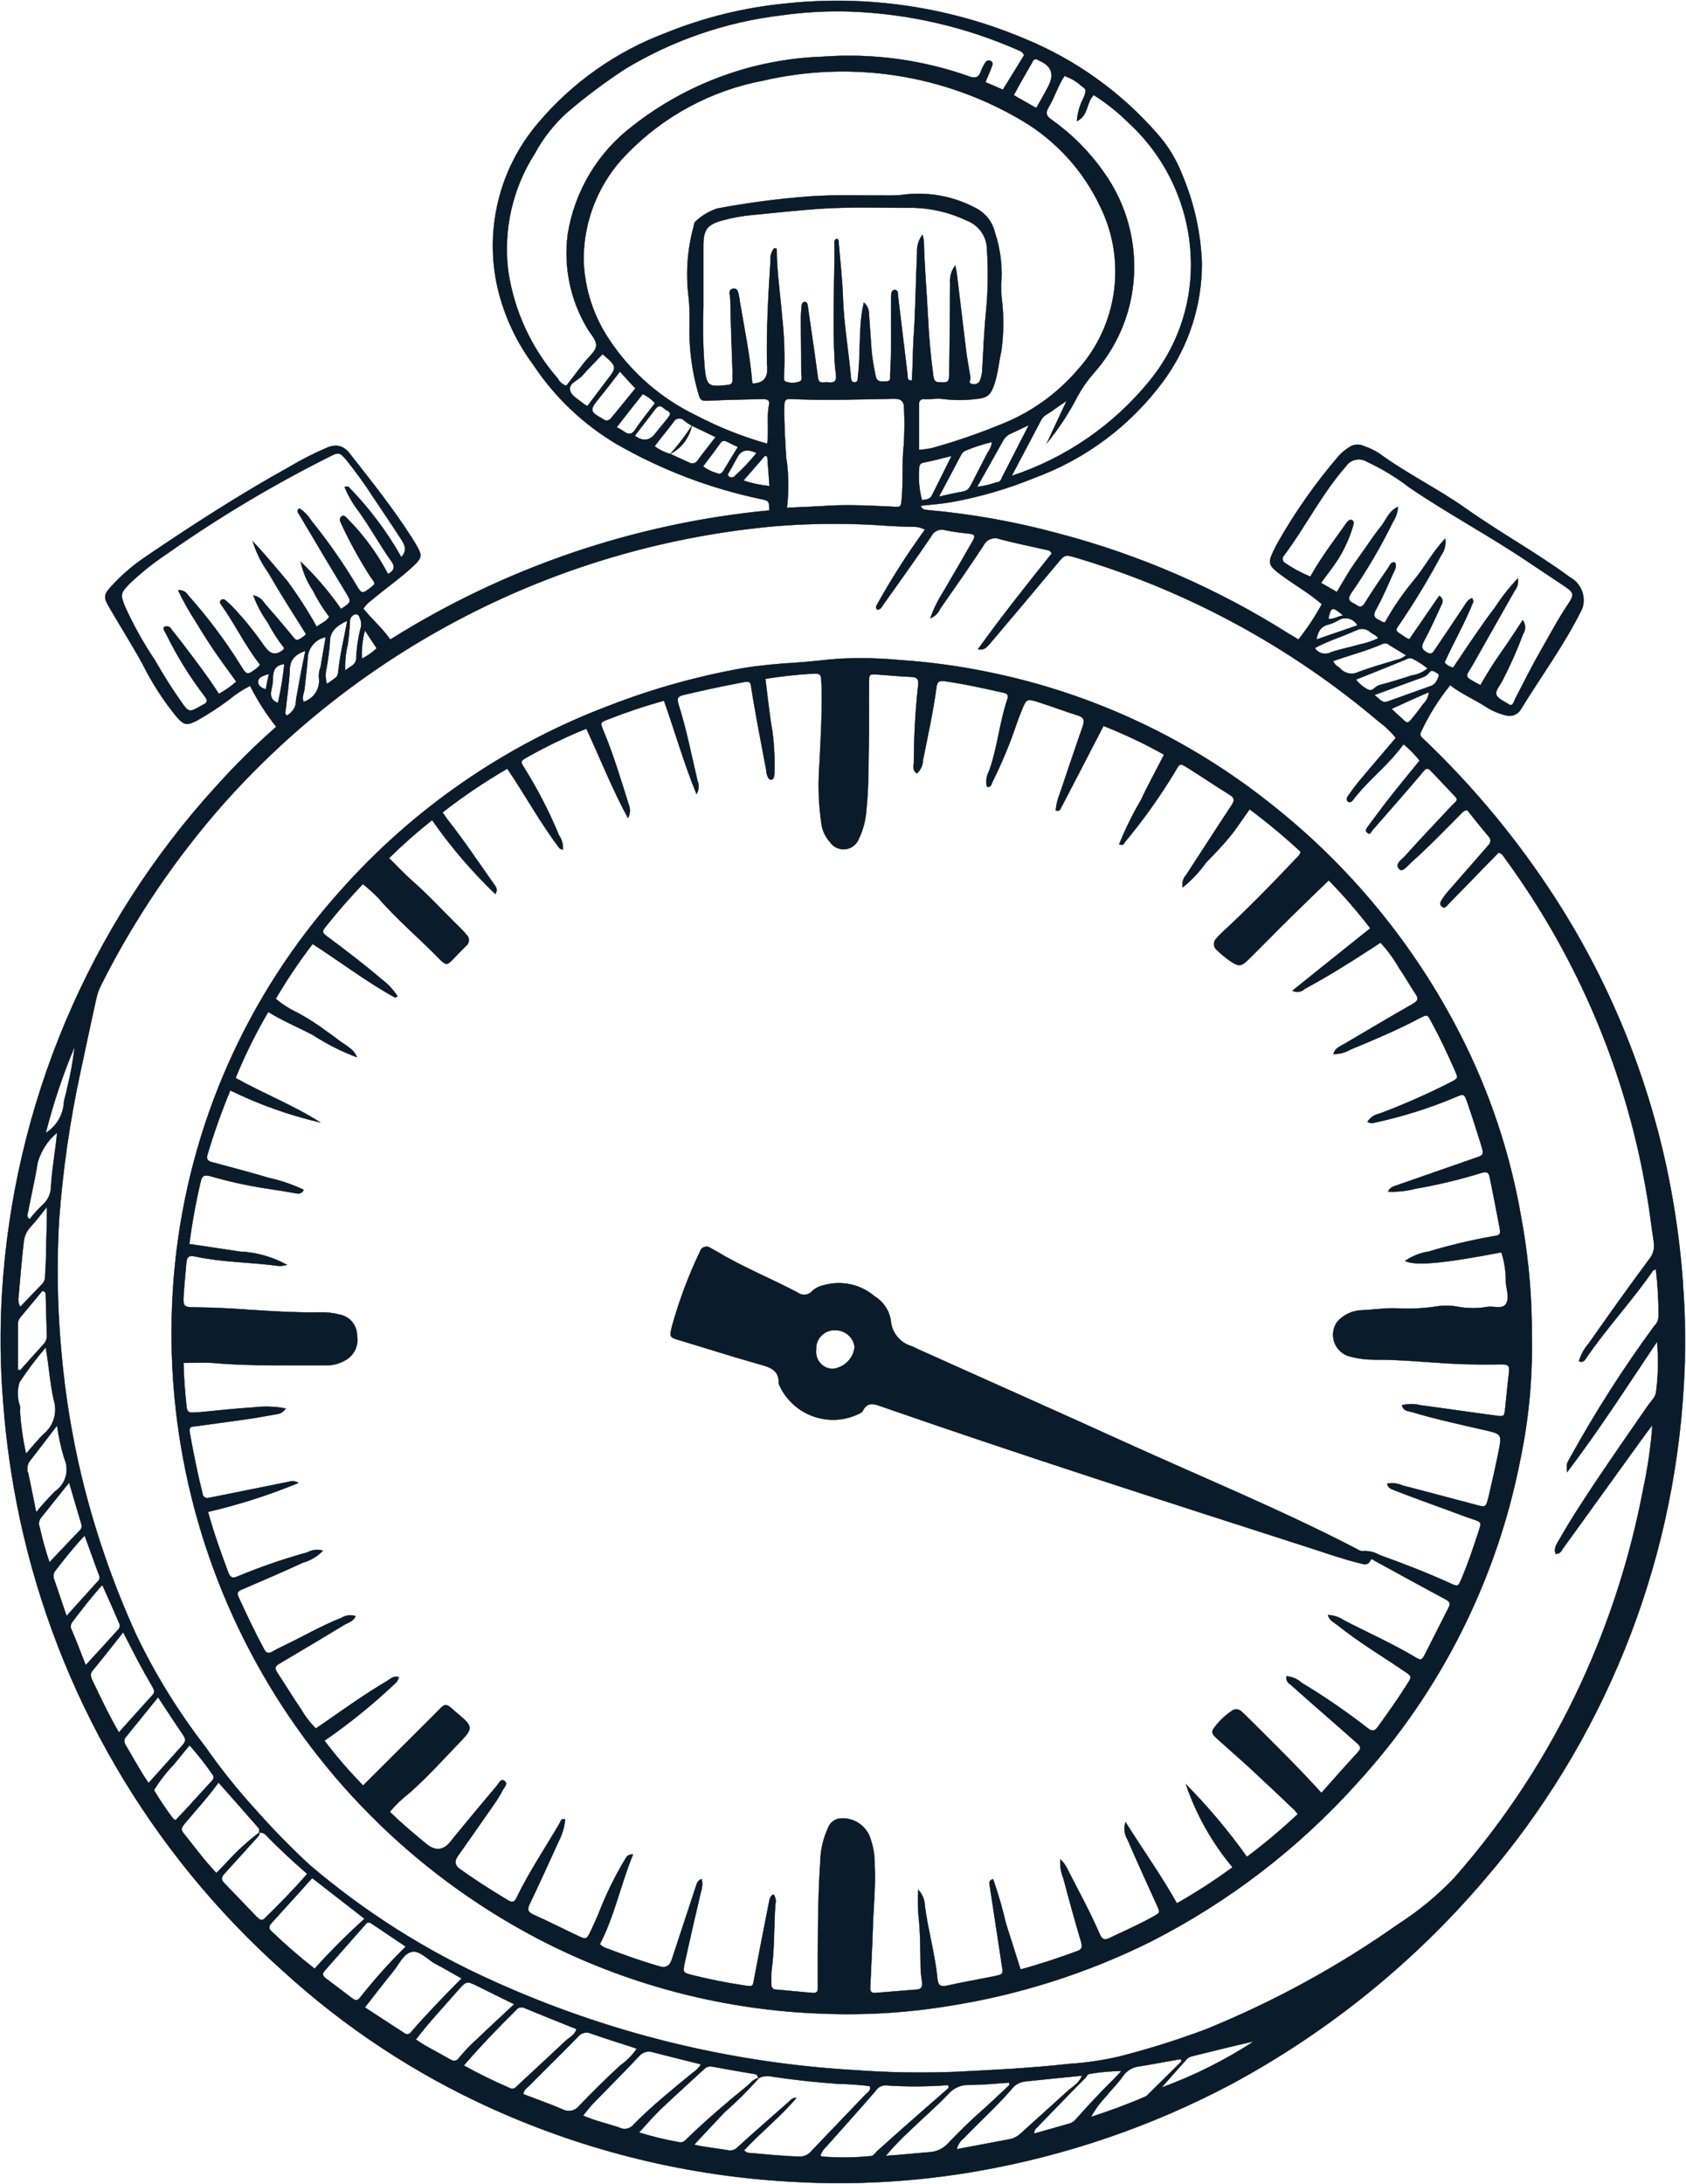
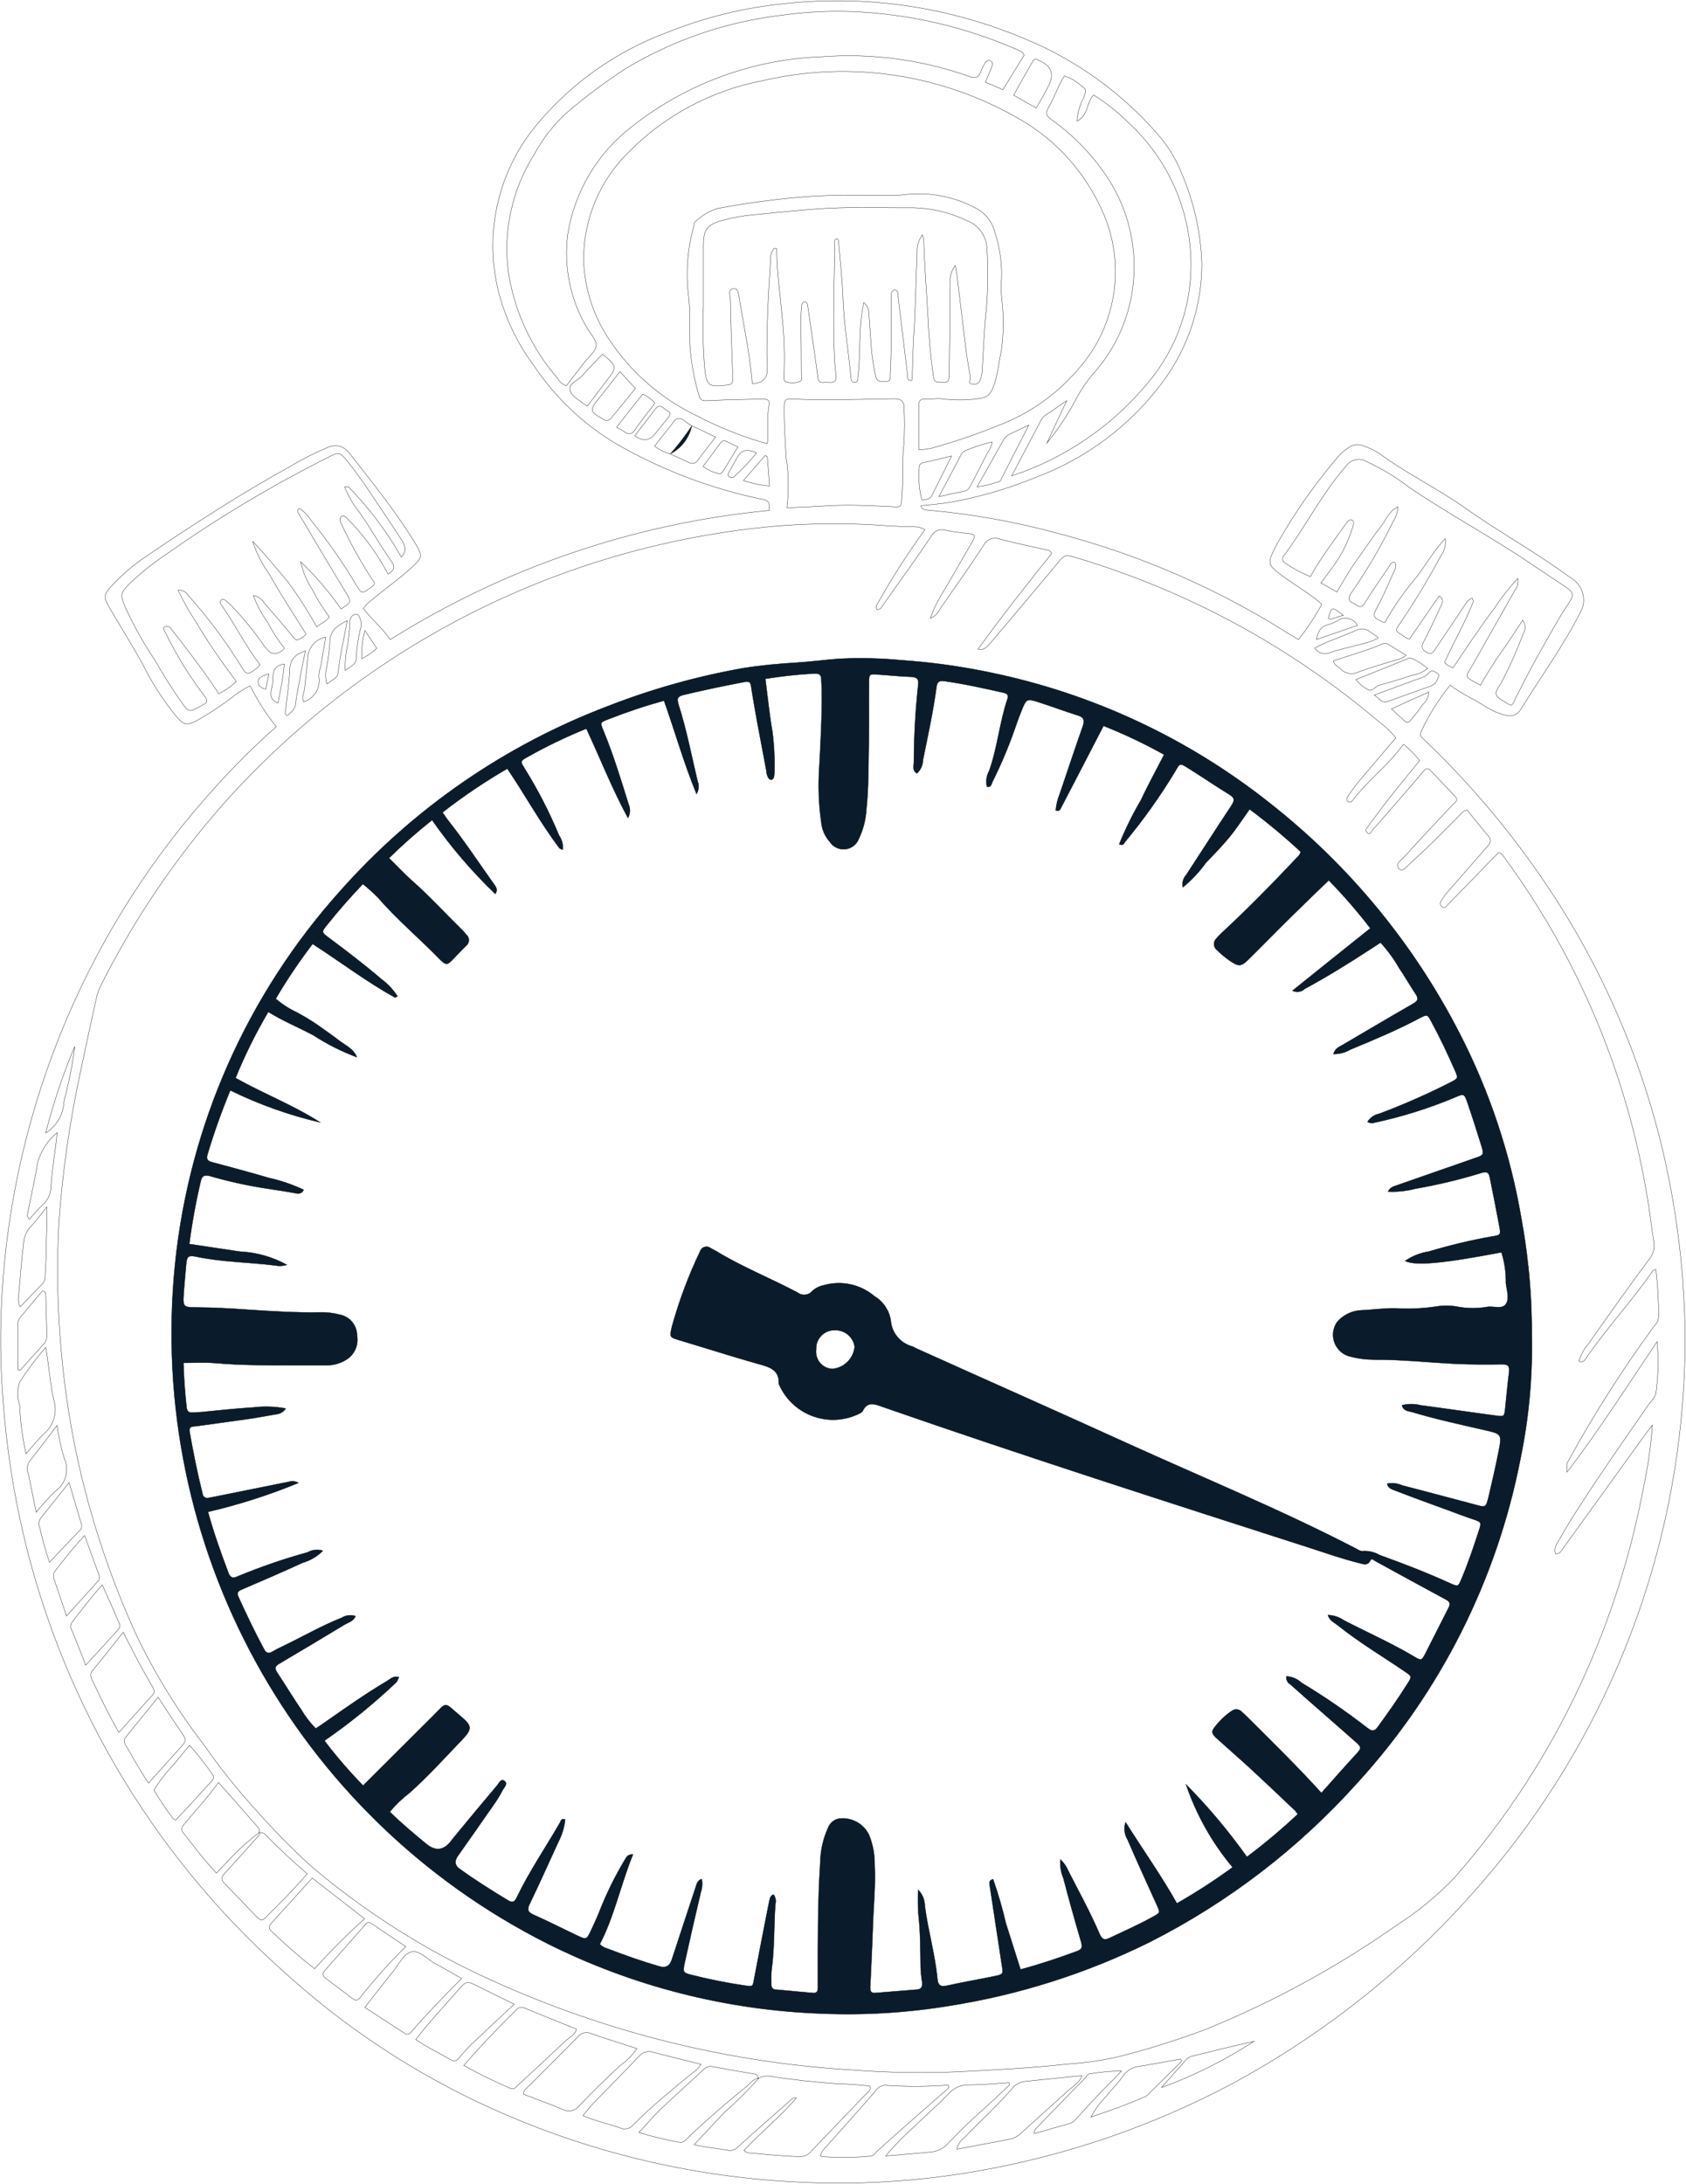
<svg xmlns="http://www.w3.org/2000/svg" id="Layer_1" viewBox="0 0 1359.48 1760.24">
  <defs>
    <style>.cls-1,.cls-2,.cls-3{fill:none;}.cls-4{fill:#0a1c2b;}.cls-2{clip-path:url(#clippath);}.cls-3{stroke:#000;stroke-miterlimit:10;stroke-width:.25px;}</style>
    <clipPath id="clippath">
      <rect class="cls-1" width="1359.48" height="1760.24" />
    </clipPath>
  </defs>
  <g class="cls-2">
    <g id="Group_7205">
-       <path id="Path_22962" class="cls-4" d="m1357.01,1033.89c-1.86-25.53-5.15-50.94-9.84-76.11-15.47-82.79-46.83-161.8-92.34-232.67-30.36-47.24-66.26-90.68-106.94-129.39-1.79-1.79-3.81-2.85-1.9-6.24,6.22-13.33,14.06-25.85,23.35-37.26,8.73,6.79,19.03,11.23,28.33,17.13,5.01,3.31,10.56,5.73,16.4,7.14,4.74,1.49,9.88-.56,12.29-4.91,16.23-26.37,34.74-51.6,48.67-79.52,1-1.94,1.61-4.06,1.79-6.24.84-8.4-3.44-16.48-10.86-20.49-27.04-19.96-56.7-36.15-84.16-55.62-22.47-15.89-47.57-27.99-69.87-44.39-3.74-2.37-7.76-4.28-11.95-5.71-4.11-2.04-9.02-1.55-12.65,1.26-2.69,1.72-5.17,3.76-7.38,6.07-18.84,21.85-35.5,45.5-49.74,70.59-1.6,2.68-2.85,5.71-4.28,8.54-3.39,7.38-2.3,9.97,4.28,15.22,11.42,8.92,24.43,15.87,35.66,25.65-5.48,10.03-11.8,19.58-18.89,28.54-2.85-1.79-4.91-3.03-7.14-4.28-57.65-36.56-120.61-63.98-186.64-81.29-34.47-9.37-69.71-15.66-105.3-18.8-2.45-.17-4.91-.55-5.37-3.56,8.37-.88,16.4-1.43,24.43-2.85,23.1-4.15,45.69-10.74,67.4-19.66,41.38-15.22,77.4-42.24,103.57-77.73,20.31-27.56,31.23-60.91,31.17-95.14-.91-24.73-6.35-49.08-16.04-71.85-4.74-12.13-11.62-23.31-20.32-32.99-29.16-33.26-65.63-59.32-106.56-76.11-61.03-25.77-127.64-35.51-193.49-28.28-32.81,3.24-64.99,11.16-95.56,23.52-40.04,14.98-75.55,39.98-103.15,72.63-31.44,36.79-43.55,86.32-32.61,133.46,5.32,22.31,15.12,43.29,28.81,61.69,17.27,25.96,40.16,47.71,66.98,63.63,36.08,20.72,75.19,35.65,115.9,44.24,7.12,1.43,7.12,1.6,7.36,9.27-108.64,10.38-213.35,46.03-305.74,104.12-6.24-9.1-14.75-16.23-21.75-24.95,1.77-2.64,4-4.94,6.58-6.79,11.42-9.63,23.71-18.02,34.57-28.33,5.88-5.71,6.24-7.61,2.45-14.63-1.43-2.45-2.85-4.91-4.45-7.36-15.22-23.9-32.8-45.82-50.27-68.1q-6.79-8.73-17.13-4.91c-10.82,4.54-21.31,9.85-31.38,15.89-39.96,22.11-78.26,46.88-116.07,72.55-10.29,6.9-19.69,15.04-27.99,24.24-5.54,6.07-5.71,8.54-1.43,15.87,8.92,15.34,18.36,30.31,27.04,45.99,7.49,15.11,16.64,29.34,27.29,42.41,6.41,7.36,8.39,7.61,16.93,3.22,8.84-4.99,17.35-10.53,25.48-16.59,5.25-4.4,11-8.17,17.13-11.23,5.89,11.68,12.95,22.73,21.08,32.98-16.95,14.91-33.02,30.79-48.12,47.57C71.88,745.81,10.83,890.15,1.67,1042.23c-1.76,29.16-1.46,58.41.88,87.53,2.37,31.82,6.89,63.44,13.55,94.64,30.25,140.63,104.37,268.02,211.68,363.81,49.95,45.73,106.85,83.24,168.57,111.12,76.88,34.78,159.59,54.86,243.86,59.18,49.64,2.79,99.44-.14,148.42-8.73,71.24-12.47,140.08-36.04,204-69.87,77.6-41.75,146.77-97.54,204-164.55,95.93-111.34,152.52-251.18,160.99-397.91,1.73-27.84,1.49-55.76-.7-83.57m-209.31-466.6c-2.65,3.89-5.5,7.64-8.54,11.23-3.94,4.91-4.11,4.91-8.54.7-2.45-2.3-5.16-4.64-8.54-7.84,10.52-4.91,19.96-9.1,30.14-13.55-.19,3.63-1.79,7.04-4.45,9.51m11.26-19.64c-1.01,2.72-3.27,4.79-6.07,5.54-11.23,4.11-22.64,8.01-33.87,12.12-4.91,1.79-6.58-2.3-10.86-5.16,12.12-4.45,22.83-8.39,33.34-12.29,3.81-1.43,8.37-2.3,10.69-5.54,2.32-3.23,4.11-1.26,6.07-.17,3.22,1.43,1.6,3.39.72,5.54m-24.43-16.71c1.72-.87,3.78-.73,5.37.36,4,2.03,7.77,4.5,11.23,7.36-3.74,3.04-8.23,5.02-13,5.71-8.73,2.85-17.47,5.54-26.2,7.84-3.03.88-4.91,4.91-8.22,3.81-4.09-1.9-7.65-4.78-10.35-8.39,14.25-5.71,27.82-11.06,41.2-16.59m-53.66,7.84c-1.9-1.9-4.91-2.68-5.88-6.24,13.32-4.64,27.04-8.2,40.11-13.91,1.78-.67,3.79-.25,5.16,1.08,4.28,2.68,8.54,5.16,13.55,8.2-2.44,2.06-5.39,3.42-8.54,3.94-9.97,3.03-19.96,5.88-29.76,9.51-4.88,2.55-10.85,1.55-14.63-2.45m-15.98-68.96c3.56-4.91,6.79-9.1,9.84-13.32,7.17-9.78,12.6-20.72,16.04-32.35.55-1.79,1.43-4.11-.53-5.16s-3.56.88-4.64,2.3c-8.92,12.65-18.36,24.95-26.37,38.51-.7,1.43-1.6,2.68-2.68,4.64-7.03-2.81-13.72-6.4-19.96-10.69-2-.85-2.94-3.16-2.1-5.16.2-.47.48-.89.84-1.25,17.47-23.35,30.44-49.74,49.91-71.85,3.79-5.65,11.4-7.23,17.13-3.56,12.08,5.6,23.5,12.53,34.04,20.66,31.19,21.22,64.69,39.03,95.86,60.07,9.51,6.41,19.03,12.65,28.54,19.03,8.22,5.37,8.92,7.14,3.39,15.22-8.01,11.78-14.63,24.58-21.75,36.88-7.12,12.29-13.74,25.65-20.49,38.68-1.08,1.9-1.26,4.28-3.39,5.54-.55-.17-1.26,0-1.6-.36-3.56-2.45-8.92-4.45-10.35-7.84-1.43-3.39,3.03-7.84,4.91-11.78,6.26-12.14,11.8-24.64,16.59-37.43,2.22-3.39,2.07-7.81-.36-11.06-6.07,9.1-11.42,17.66-17.47,26.03-5.97,8.51-11.51,17.31-16.59,26.37-14.75-7.84-12.12-5.88-5.54-17.66,11.06-19.66,22.28-39.33,33.32-58.83,2.16-2.66,3-6.16,2.3-9.51-6.81,7.21-12.96,15.03-18.36,23.35-6.07,7.84-11.57,15.89-17.13,23.9-5.56,8.01-10.86,16.23-16.59,24.58-2.72-.55-5.17-2-6.96-4.11,7.38-16.59,16.59-32.1,23.18-49.03.17-.72-.53-1.6-.88-2.85-3.94,1.26-5.16,4.64-7.14,7.36-7.36,11.06-14.75,22.13-22.28,33.17-1.79,2.45-2.68,5.71-7.14,3.22-4.45-2.49-4.64-4.91-2.3-9.1,4.64-8.92,9.1-18.19,13.19-27.46,1.08-2.45,3.81-5.71-.88-9.1-8.01,11.57-16.04,23.35-24.07,34.95-.96-.19-1.87-.55-2.68-1.08-10.16-6.96-9.63-4.28-2.85-14.63,11.13-16.6,21.43-33.75,30.84-51.38,2.98-3.98,4.26-8.98,3.56-13.91-10.52,11.06-16.76,23.52-25.67,34.04-8.61,10.39-16.26,21.54-22.83,33.32-2.3.36-3.39-1.08-4.91-1.79-4.64-1.9-4.64-4.64-2.13-8.92,4.91-8.92,8.92-18.19,13-27.46,1.26-3.03,3.81-6.07,2.13-9.84-3.03-1.08-3.94,1.6-4.91,3.22-6.58,9.65-13.32,19.26-19.45,29.25-3.39,5.71-6.07,1.79-9.1.36-3.94-1.79-4.91-3.94-2.13-8.01,12.69-18.29,23.98-37.51,33.77-57.5,2.42-3.67,3.84-7.91,4.11-12.29-7.61,3.56-9.51,10.69-13.74,15.87-4.22,5.18-8.37,11.23-12.29,16.93s-8.22,11.42-11.95,17.13-7.14,11.95-11.23,18.72c-4.45-2.45-8.37-4.91-13-7.38m18.19,26.37c-5.16.55-8.2,3.56-12.12,2.45,2.3-9.84,3.03-9.97,12.12-2.45m-12.48,7.36c2.74-.73,5.38-1.81,7.84-3.22,4.98-3.51,11.86-2.32,15.37,2.66.24.35.46.71.67,1.08l-33.17,11.42c1.26-6.07,3.22-10.35,9.27-11.95m22.28,4.91c3.75-2.45,8.7-2,11.95,1.08,1.79,1.6,4.64,2.13,6.41,4.91-4.59,2.24-9.44,3.89-14.44,4.91-7.84,2.3-16.06,3.81-23.73,6.41-4.55,2.46-10.23.98-13-3.39,10.35-5.71,21.92-9.1,32.8-14.08m-349.56-105.13c-2.16-8.06-2.94-16.42-2.3-24.74,0-2.68.17-4.91,3.56-5.54,7.36-1.43,14.63-3.39,22.64-5.37-5.37,11.06-10.52,21.04-15.51,31.19-1.6,3.94-4.91,3.94-8.39,4.45m64.18-163.81c-.3-3.16-.42-6.34-.36-9.51,1.23-14.21-.44-28.53-4.91-42.07-1.99-8.78-7.84-16.19-15.91-20.17-18.31-9.69-39.23-13.32-59.73-10.35-4.74.39-9.5.51-14.25.36-19.66.17-39.33-.7-58.99.72-25.24,1.85-50.36,5.13-75.24,9.84-6.27,2.12-12.04,5.51-16.93,9.97-1.6,1.08-1.6,3.22-2.13,5.16-4.88,18.06-6.21,36.88-3.94,55.45,1.43,11.57.55,23.52.88,35.13.62,14.55,2.96,28.97,6.96,42.96,1.79,6.41,2.68,6.41,9.51,6.07,14.25-.7,28.54-.88,42.79-1.26,2.85,0,5.54.88,4.91,4.11-2.3,10.35,0,20.93-1.6,31.95-19.88-5.59-39.12-13.24-57.41-22.83-28.15-13.58-52.16-34.45-69.53-60.43-13.1-19.2-20.43-41.75-21.12-64.98-.11-32.07,12.53-62.88,35.14-85.63,29.63-30.42,67.92-50.97,109.66-58.83,71.1-16.53,145.84-5,208.66,32.2,27.52,16.27,49.51,40.43,63.12,69.36,21.39,43.37,14.25,95.38-18.02,131.39-17.21,20.09-39.18,35.54-63.91,44.92-17.56,7.18-35.54,13.31-53.83,18.36-3.41.72-6.87,1.2-10.35,1.43v-37.12c-.18-1.85,1.11-3.52,2.95-3.81.38-.07.78-.07,1.16,0,4.91.36,9.84-.89,14.97-.17,8.51,1.12,17.13,1.18,25.65.17,10.35-.89,13-2.85,16.23-12.82,2.68-8.37,3.39-17.13,5.37-26.03,2.02-14.43,2.07-29.06.17-43.5m-30.2,156.71c-6.24,1.08-12.29,2.45-20.32,4.28,6.58-12.29,12.29-23,17.81-33.53.79-1.78,2.28-3.16,4.11-3.81,6.83-2.8,13.87-5.07,21.04-6.79-.48,3.25-1.79,6.33-3.81,8.92-4.28,8.54-8.73,16.93-13,25.31-1.43,2.68-2.68,4.91-5.88,5.54m26.64-7.36c-5.19,1.89-10.58,3.17-16.06,3.81,7.61-13.55,14.63-25.86,21.39-38.06,1.51-2.38,3.77-4.19,6.41-5.16,4.11-1.9,8.37-3.94,13.91-6.58-7.84,15.22-14.75,28.88-21.75,42.43-.42,1.95-1.97,3.46-3.94,3.81m66.6-320.66c5.71,3.94,5.88,3.94,3.22,10.69-3.06,5.81-4.88,12.18-5.37,18.72,9.51-4.45,7.38-14.97,13.55-21.04,10.37,6.6,20,14.3,28.71,22.97,31.59,29.33,49.6,70.45,49.74,113.56.11,34.68-12.02,68.28-34.25,94.89-28.87,35.15-67.15,61.37-110.36,75.58,8.01-15.22,15.87-30.14,23.9-45.27,1.9-3.56,5.71-4.91,8.73-7.12s6.41-4.64,11.78-8.22c-6.07,12.82-11.06,23.52-16.04,34.25,9.47-11.59,17.7-24.13,24.56-37.43,3.63-6.7,7.99-12.98,13-18.72,18.55-20.69,29.89-46.83,32.31-74.51,2.78-30.95-5.59-61.87-23.59-87.19-11.59-16.7-26.02-31.24-42.62-42.96-4.28-3.03-4.91-5.37-2.3-9.84,4.91-8.01,7.36-17.13,12.82-25.33,4.49,1.48,8.65,3.78,12.29,6.79m-38.06-18.36c.56-1.53,2.25-2.32,3.78-1.76,0,0,.02,0,.02,0,.31.11.6.28.86.49.36.17.55.36.88.53q14.63,6.24,7.38,20.32c-3.03,5.88-6.24,11.59-9.84,17.83-6.07-3.39-11.78-6.58-18.19-10.35,4.91-9.27,10.16-18.19,15.22-27.04m-382.54,255.81c-21.47-24.47-35.46-54.61-40.28-86.8-4.18-33.06,3.32-66.54,21.22-94.64,6.8-12.61,15.72-23.95,26.37-33.53,14.88-12.71,30.56-24.45,46.96-35.13,38.34-23.08,81.15-37.76,125.58-43.06,18.49-2.61,37.17-3.62,55.83-3.03,46.35,1.7,91.97,12.14,134.45,30.75,1.9.88,4.28,1.26,5.54,4.45-5.53,9.1-11.24,18.37-17.13,27.82-4.91-2.15-9.27-4.11-14.08-6.07,1.9-4.64,3.94-8.92,5.37-13.21.79-1.28.39-2.96-.89-3.74-.03-.02-.07-.04-.1-.06l-.44-.21c-1.58-.6-3.35.09-4.11,1.6-1.37,2.13-2.51,4.41-3.39,6.79-1.6,4.91-4.28,6.07-9.27,4.28-38.08-13.55-78.57-18.98-118.87-15.95-55.51,1.96-108.97,21.49-152.68,55.77-28.12,21.31-46.91,52.68-52.4,87.53-3.34,25.97,2.06,52.31,15.34,74.87,2.68,4.91,8.01,9.97,7.61,14.75-.4,4.78-6.24,9.1-9.63,13.55l-14.46,18.72c-2.82-.85-5.18-2.78-6.58-5.37m21.04,20.32c-4.28-3.81-10.86-6.58-11.57-11.95-.7-5.37,6.79-7.38,10.16-11.42,5.16-5.88,10.86-11.42,16.23-17.13,11.95,10.35,11.78,10.35,2.68,22.13-4.91,6.41-9.84,13-14.97,19.79-.85-.43-1.67-.9-2.45-1.43m15.51,12.12c-11.42-6.24-11.57-7.38-3.56-17.13,5.54-6.77,10.86-13.91,16.76-21.39,4.28,4.64,8.01,8.92,12.48,13.55-6.41,7.84-13,16.04-19.79,24.22-1.39,1.85-4,2.25-5.88.89m16.4,9.63c-1.88-1.27-3.84-2.4-5.88-3.39,7.14-9.27,13.91-17.83,21.04-26.75,3.78,1.71,7.14,4.23,9.84,7.38-5.37,7.12-11.06,13.91-15.89,21.22-2.68,4.11-5.37,4.28-9.1,1.6m8.73,3.39c5.54-7.14,11.23-14.46,16.59-21.58,3.94-5.16,6.41-.17,9.51,1.26,4.28,2.13,1.6,4.45,0,6.79-3.39,4.11-6.79,8.22-10.16,12.48q-6.58,7.84-15.87,1.08m43.76,21.58c-5.16-2.3-10.16-4.64-15.22-6.96-4.58-1.24-8.88-3.36-12.65-6.24,5.16-6.79,10.35-13,15.22-19.45,1.29-2.61,4.45-3.68,7.06-2.39.64.32,1.21.76,1.67,1.3,1.97,1.53,4.06,2.91,6.24,4.11,6.07,2.85,12.12,5.71,19.03,9.1-5.16,6.58-9.97,12.65-14.63,19.03-1.48,2.26-4.51,2.9-6.77,1.43m22.11,8.54c-3.93-1.09-7.61-2.91-10.86-5.37,4.64-6.24,9.51-12.48,13.91-18.72,1.6-2.3,3.39-2.3,5.71-1.08,2.32,1.22,4.91,2.45,8.54,4.11-4.11,6.79-7.84,12.65-11.42,18.72-1.43,2.45-2.85,3.81-5.88,2.3m9.84,2.68c-1.6-1.43,0-2.85.72-4.11,2.13-3.94,4.28-7.61,6.41-11.57q3.81-6.96,11.42-4.64c.88.17,1.79.72,3.94,1.43-5.32,6.63-11.16,12.83-17.47,18.53-1.13,1.45-3.21,1.71-4.66.59l-.27-.23m11.78,3.39c6.41-7.36,11.95-13.74,17.47-20.15.55.36,1.26.53,1.79.88.53,7.61,1.26,15.34,1.79,23.71-7.16-.66-14.23-2.15-21.04-4.45m19.26-92.51v2.85q0,11.42-12.12,11.42c-1.79-22.28-6.41-44.39-10.16-66.48-.17-.7,0-1.26-.17-1.9-.88-3.22-.7-8.54-4.91-8.01-4.91.55-2.45,5.71-2.45,8.73.36,19.26,1.08,38.68,1.79,57.94,0,2.13-.17,4.45,0,6.58.17,3.39-1.6,4.28-4.64,4.45-14.63,1.6-16.23.88-17.83-13.32-1.35-16.51-1.7-33.09-1.07-49.64v-49.47c0-12.65,2.85-16.93,15.34-20.32,7.96-2.2,16.1-3.67,24.32-4.41,17.64-1.79,35.3-3.56,52.94-4.91,25.65-1.79,51.38-.7,77.01-.88,14.91.43,29.57,3.98,43.02,10.43,9.49,3.65,15.82,12.67,16.04,22.83,1.1,16.74.87,33.55-.7,50.25-1.6,15.34-2.13,30.84-3.03,46.35-.06,3.17-.67,6.3-1.79,9.27-1.02,2.44-3.7,3.74-6.24,3.03-3.94-.55-1.43-3.22-1.6-5.16-1.08-7.36-2.68-14.97-3.56-22.47-2.45-20.32-4.91-40.83-7.38-61.16-.17-1.79-.7-3.39-1.26-6.79-3.15,4.05-4.62,9.15-4.11,14.25-.17,24.07-.36,48.33-.7,72.31,0,7.36-.88,8.01-8.01,7.61-3.94-.17-4.45-2.13-4.91-5.37-2.13-15.68-3.56-31.4-4.28-47.25-1.08-20.49-2.85-40.99-3.39-61.69-.22-1.58-.58-3.13-1.08-4.64-3.09,4.16-4.61,9.29-4.28,14.46-1.08,23.18-1.26,46.35-2.85,69.36-.7,11.23-.53,22.64-1.43,33.7-3.94,0-3.22-2.3-3.39-4.11-2.45-21.04-5.16-42.09-7.61-63.12-.17-1.26-.17-2.45-.36-3.81-.2-1.24-1.31-2.13-2.57-2.06-1.28.17-2.29,1.18-2.45,2.45-.3,2.53-.42,5.07-.36,7.61-.17,19.45.55,38.68-.7,58.13-.17,2.3,1.08,5.54-3.03,5.54-3.56,0-7.61,1.26-8.73-4.45-1.42-6.49-2.49-13.05-3.22-19.66-.7-10.16-1.43-20.15-2.13-30.31.03-3.49-1.47-6.81-4.11-9.1-1.66,7.32-2.62,14.78-2.85,22.28-.72,12.29-.36,24.74-1.9,37.09-.36,2.13.53,4.91-3.03,4.91-2.45-.17-2.45-2.3-2.68-4.11-1.9-21.39-5.71-42.62-6.41-64.18-.55-14.46-2.13-29.06-3.39-43.5-.17-1.26.36-3.22-1.6-3.94-2.68,1.26-1.79,3.81-1.79,5.71,0,30.14-1.6,60.26,0,90.57.17,4.91.7,9.51,1.26,14.08.36,4.11-1.26,5.88-5.37,5.54-1.63-.19-3.28-.19-4.91,0-3.22.17-4.11-1.26-4.45-4.45-2.45-18.72-5.37-37.6-8.01-56.34-.36-1.79-.17-4.28-2.85-4.11-1.6.17-2.3,2.13-2.3,3.81-.17,3.56-.53,6.96-.53,10.52.17,14.25.36,28.54.36,42.79,0,2.3,1.43,5.71-1.26,6.96-3.6,1.39-7.58,1.45-11.23.17-1.9-.53-1.6-3.22-1.43-5.16.72-15.82.18-31.68-1.6-47.42-1.43-18.02-4.28-35.83-4.28-53.83,0-.88-.36-1.26-2.13-1.08-2.17,2.71-3.2,6.17-2.85,9.63-1.9,28.54-3.39,56.7-2.85,84.86m15.51,75.58c-.88-14.63-1.9-29.06-1.6-43.76.17-3.39.88-5.16,4.91-4.91,27.29,1.26,54.57.36,81.82-.17h2.85q6.96.17,6.96,6.77c.56,10.14.51,20.31-.17,30.44-1.6,14.25-.36,28.54-1.6,42.79-.7,7.84-.53,7.36-8.37,6.96-15.89-.72-31.74-1.6-47.57-.88-11.95.7-23.9,1.26-36.72,1.79,1.58-12.97,1.46-26.09-.36-39.03m-339.89,137.82c3.22,4.91,6.24,9.65,9.51,14.46-3.55,3.36-7.58,6.18-11.95,8.37-.41-7.69.41-15.4,2.45-22.83m-79.92,47.42c-3.81-.7-6.58-3.39-6.24-6.24.36-3.81,4.45-4.64,8.73-6.07-1.08,4.91-1.79,8.37-2.45,12.29m-.7-33.87c-7.7-11.31-16.28-22-25.67-31.95-1.5-1.69-3.14-3.24-4.91-4.64-1.43-1.26-3.03-3.03-4.91-1.26s.17,3.56,1.08,4.91c10.69,15.34,18.89,32.35,30.44,47.07-.63.89-1.34,1.71-2.13,2.45-8.37,6.41-8.54,6.41-13.91-2.45-12.38-19.85-26.46-38.59-42.07-56.02-1.63-2.81-4.79-4.36-8.01-3.94,4.25,8.86,9.09,17.43,14.48,25.65,4.91,8.22,9.97,16.23,15.34,24.07,5.37,7.84,11.42,15.89,17.13,23.9-4.28,3.84-9.01,7.14-14.08,9.84-9.51-14.75-20.15-28.54-30.67-42.41-2.45-3.22-5.16-6.41-7.61-9.63-1.03-2.09-3.56-2.96-5.65-1.93-.02,0-.04.02-.05.03l-.38.23c-.53,2.13,1.08,3.81,1.9,5.54,8.63,17.64,18.99,34.38,30.92,49.97,2.85,3.56,2.45,5.37-1.43,7.12-1.43.72-2.68,1.6-4.11,2.3-6.41,3.39-7.36,3.22-11.78-2.68-8.09-11.37-15.59-23.15-22.47-35.3-9.21-13.67-17.28-28.08-24.13-43.08-4.11-9.97-4.11-11.23,3.56-19.03,9.42-8.96,19.61-17.07,30.44-24.24,41.82-29.42,85.79-55.65,131.54-78.47,6.24-3.22,7.36-3.03,12.12,2.3,7.99,9.87,15.44,20.16,22.3,30.84,7.61,11.23,15.22,22.64,22.64,34.04,2.85,4.45,4.91,8.92,0,14.25-11.69-20.7-26.05-39.78-42.7-56.76-.36-.36-1.26,0-3.03.17,2.84,6.96,6.62,13.5,11.23,19.45,9.51,13.19,17.13,27.46,26.64,40.64,3.22,4.64,1.9,7.38-2.85,10.16-6.43-12.24-14.2-23.73-23.18-34.25-3.22-3.94-6.79-7.36-10.35-11.23-1.08-1.08-2.45-2.3-4.11-.88-1.19,1.1-1.48,2.86-.7,4.28.17.36.17.53.36.88,7.05,15.22,15.15,29.94,24.24,44.05,3.94,5.16,3.94,4.91-1.9,9.27-4.64,3.56-5.88,3.39-8.73-1.26-11.14-18.84-23.65-36.83-37.43-53.83-2.44-3.99-5.73-7.39-9.63-9.97-2.85,1.79-1.08,3.39-.17,4.91,12.29,20.66,24.58,41.54,37.09,62.03,5.16,8.54,5.37,8.37-3.39,14.08-9.56-13.73-20.46-26.47-32.54-38.06,1.79,8.28,5.12,16.14,9.84,23.18,3.73,7.47,8.15,14.57,13.21,21.22-2.45,3.81-6.41,5.16-10.14,8.01-7.14-12.77-15.06-25.09-23.73-36.88-9.1-10.69-18.02-21.58-27.82-31.95,2.78,9,6.99,17.49,12.48,25.14,4.91,8.54,9.97,16.93,15.22,25.33,5.25,8.39,10.16,16.04,15.22,24.24-.51.71-1.11,1.35-1.79,1.9-6.07,4.11-5.88,3.94-10.14-1.43-6.96-8.54-14.25-16.93-21.58-25.33-1.93-3.28-5.18-5.56-8.92-6.24,2.84,7.74,6.74,15.06,11.57,21.75,3.79,7.29,8.25,14.21,13.32,20.66-.36.55-.55,1.26-1.08,1.6q-8.22,6.58-14.25-2.45m66.37-.88c1-6.56,1.63-13.16,1.9-19.79-.08-2.67,1.69-5.04,4.28-5.71,3.39-.53,3.56,3.03,4.45,4.91.65,2.43.53,5.01-.36,7.36-1.78,7.37-2.86,14.9-3.22,22.47.17,6.24-4.91,7.14-8.92,10.52-.27-6.7.34-13.41,1.79-19.96m-7.61,21.92c-.36,3.22-.72,3.22-8.92,8.92-1.27-4.05-1.4-8.37-.36-12.48,1.24-6.78,2.14-13.62,2.68-20.49-.17-9.63,5.37-13.91,14.08-18.02-2.68,14.97-6.07,28.33-7.36,42.09m-15.51,3.56c1.36,8.73-3.87,17.14-12.29,19.79-1.9-3.81.36-7.12.72-10.52.7-7.84,1.9-15.51,2.45-23.35-.26-8.87,5.92-16.64,14.63-18.36-1.43,8.22-2.85,16.23-4.11,24.07-1.07,2.66-1.55,5.52-1.43,8.39m-17.83,14.75c-.41,1.82-.65,3.67-.7,5.54q-.53,6.24-7.12,10.52c-2.3-1.26-1.26-3.39-1.08-4.91,1.08-10.69,2.85-21.39,3.22-31.95.17-8.37,4.45-12.48,12.65-15.34-2.68,12.65-4.91,24.43-6.96,36.15m-19.66-8.73c1.08-6.24-1.6-15.51,9.65-16.76-1.1,10.56-2.82,21.04-5.16,31.4-8.2-3.03-5.37-9.84-4.45-14.63M60.24,843.5c-1.31,11.29-3.34,22.49-6.07,33.53-.7,4.11-2.3,8.01-2.68,11.95-.73,9.95-6.17,18.95-14.63,24.22,6.03-23.78,13.84-47.08,23.35-69.7m-37.45,132.45c2.45-13,5.54-25.86,7.61-39.03,2.68-9.42,8.15-17.81,15.68-24.07-1.26,14.61-4.11,28.88-4.91,43.33,0,5.74-2.48,11.19-6.79,14.97-3.78,3.61-7.29,7.48-10.52,11.59-2.85-2.13-1.43-4.64-1.08-6.79m-7.78,68.82c1.26-14.46,2.45-29.06,4.11-43.5.43-4.74,2.44-9.2,5.71-12.65,4.64-4.91,8.73-10.52,13-15.87.36,12.29-.53,23.9-.53,35.47,0,6.58-.55,13.32-.89,19.96.2,2.25-.49,4.48-1.9,6.24-5.88,6.07-11.78,12.29-18.19,18.89-1.43-2.6-1.9-5.63-1.31-8.54m1.26,17.13c6.07-7.14,11.95-14.46,17.83-21.39,3.03.36,2.85,2.13,2.85,3.56.36,10.69.53,21.58.88,32.35.11,2.49-.77,4.93-2.45,6.77-6.41,6.96-12.65,14.08-19.03,21.22l-1.9-.44v-36.72c-.15-1.89.5-3.76,1.79-5.16m0,75.41c-.17-1.26.17-2.45,0-3.81-2.33-6.28-2.53-13.16-.55-19.56,6.45-9.84,13.54-19.24,21.22-28.16,2.68,14.75,3.39,28.88,6.58,42.62,3,9.8-.15,20.45-8.01,27.04-4.91,4.64-9.27,10.16-14.44,16.04-2.54-11.27-4.18-22.72-4.91-34.25m6.24,49.15c-.89-3.46-.03-7.13,2.3-9.84,6.79-8.73,13.55-17.47,21.39-27.82,1.22,9.02,3.18,17.93,5.84,26.64,4.25,9.41,1.15,20.52-7.36,26.37-5.4,5.38-10.52,11.03-15.34,16.93-2.45-12.12-4.45-22.3-6.58-32.35m9.27,44.05c-.91-2.4-.49-5.1,1.08-7.12,7.36-9.1,14.44-18.19,22.83-28.54,3.56,12.29,6.77,23.18,9.97,33.87.5,1.81-.13,3.74-1.6,4.91-7.84,8.22-15.68,16.4-24.24,25.5-3.22-9.41-5.89-19-8.01-28.71m11.42,41.54c-.59-2.19-.06-4.53,1.43-6.24,7.12-9.1,14.25-18.36,23.52-28.18,4.28,11.59,7.84,21.92,11.78,32.35.71,1.77.12,3.8-1.43,4.91-8.01,8.92-16.06,17.66-24.95,27.63-3.56-10.69-6.96-20.49-10.35-30.44m14.75,42.24c-1.45-2.09-1.38-4.89.17-6.91,7.61-9.97,15.22-19.96,24.24-29.97,4.91,10.69,9.27,20.66,13.55,30.67,1,1.65.77,3.76-.55,5.16-8.37,9.27-16.76,18.53-26.37,28.88-3.94-10.16-7.36-19.03-11.06-27.82m15.87,38.32c-1.09-1.86-.89-4.2.49-5.84,8.2-9.97,16.23-20.15,24.95-31.19,4.45,8.54,8.2,16.04,12.12,23.52,3.81,6.96,7.61,13.91,11.59,20.66,1.26,2.3,2.13,4.11-.17,6.58-8.92,9.65-17.66,19.66-27.04,29.97-8.37-14.46-15.22-29.06-22.13-43.5m27.32,53.13c-1.25-1.91-1.02-4.42.55-6.07,8.54-10.52,17.13-21.04,25.86-31.95,7.12,10.86,13.74,20.93,20.49,30.84,2.3,3.39,1.43,5.37-1.08,8.2-8.92,9.84-17.66,19.79-27.04,30.14-7.14-10.14-12.65-20.93-18.89-31.19m38.55,59.75c-5.54-7.31-10.66-14.94-15.34-22.83,4.64-7.54,10.08-14.56,16.23-20.93,3.94-4.91,8.01-9.84,12.48-15.22,6.7,7.47,12.91,15.37,18.59,23.65,2.13,2.68-.36,4.91-1.9,6.41-6.79,7.36-13.55,14.97-20.49,22.47-2.3,2.45-4.91,4.91-7.36,7.84-1.26-.7-1.79-.88-2.13-1.43m67.61,79.57c-8.73-9.1-17.47-18.36-26.37-27.46-3.03-3.03-2.13-5.16.53-8.01,8.56-9.27,16.93-18.72,25.5-28.16,1.26-1.43,2.68-2.45,2.45-4.64h-.11l.17-.17-.17.17c-9.51,7.16-18.32,15.21-26.3,24.05-2.68,2.68-5.16,5.37-8.37,8.73-9.84-10.35-18.02-21.58-26.64-32.35-2.45-3.03-1.08-4.91.88-7.36,9.1-10.86,18.72-21.22,27.46-33.32,11.06,12.48,21.75,24.58,32.35,36.72.72.7.36,2.3.55,3.56l.17-.17v.17c1.81-.1,3.59.55,4.91,1.79,10.52,11.06,21.75,21.22,33.53,31.57-11.06,12.82-22.64,24.43-34.42,36-2.45,2.45-4.28.55-6.07-1.26m11.57,11.42c-3.22-3.03-1.08-5.16.7-7.14,8.01-8.92,16.23-17.81,24.24-26.73,2.45-2.85,4.91-5.54,8.01-8.92,13.74,10.69,27.63,21.39,42.24,32.8-14.13,12.7-27.58,26.15-40.28,40.28-12.13-9.46-23.75-19.55-34.82-30.24m65.06,54.08c-6.95-5.37-14.08-10.69-21.22-16.04-2.3-1.79-3.39-3.56-.88-6.24,11.06-12.48,22.11-25.14,33.15-37.6,1.6-1.79,3.03-1.43,4.91-.17,8.92,6.07,17.81,11.95,27.29,18.36-13.14,12.94-25.45,26.7-36.88,41.18-2.13,2.68-3.81,2.45-6.24.53m41.86,27.99c-10.35-6.77-20.49-13.32-31.74-20.66,7.84-9.97,14.97-19.45,22.47-28.54,4.91-5.88,8.54-14.75,15.22-16.23,6.68-1.48,13,6.41,19.66,9.84,6.66,3.43,13.21,7.38,20.66,11.59-14.61,14.75-27.99,28.54-40.64,43.14-.98,1.72-3.17,2.32-4.89,1.35-.23-.13-.44-.28-.63-.46m37.43,21.58c-9.1-5.54-19.03-9.97-28.16-16.4,10.69-14.08,22.47-26.37,33.7-39.33,7.14-8.22,7.36-8.01,16.76-3.39,9.4,4.62,18.53,9.27,28.88,14.25-12.48,11.57-23.71,22.11-34.95,32.8-3.39,3.22-6.41,6.95-9.63,10.52-1.21,2.17-3.94,2.95-6.11,1.74,0,0-.01,0-.02-.01l-.46-.3m47.57,22.83c-12.67-5.41-25.05-11.48-37.09-18.19,13.55-15.68,27.63-30.31,42.07-44.56,1.47-2.1,4.21-2.9,6.58-1.9,14.08,5.88,28.16,11.42,42.24,17.13-1.26,4.91-5.88,6.79-8.92,9.63-12.65,11.95-25.48,23.73-38.32,35.66-1.9,1.9-3.39,3.81-6.58,2.3m42.62,17.13c-10.35-4.45-21.22-8.22-31.72-12.29.53-3.81,3.22-5.16,5.16-7.12,12.82-13,26.03-25.86,38.85-39.03,2.52-3.26,6.94-4.37,10.69-2.68,12.12,4.28,24.43,8.01,36.88,12.12-3.55,5.31-8.07,9.91-13.32,13.55-11.42,10.53-22.47,21.4-33.17,32.61-3.15,4.08-8.78,5.28-13.32,2.85m46.52,14.97c-9.84-3.39-19.96-5.54-30.14-9.97,3.22-3.94,5.88-7.36,8.92-10.52,12.12-12.48,24.43-24.74,36.38-37.43,2.63-3.18,6.93-4.46,10.86-3.22,12.82,3.39,25.65,6.41,39.03,9.84-1.81,2.88-4.24,5.32-7.12,7.14-16.06,13.21-32.35,26.37-47.07,41.2-2.5,3.38-6.98,4.63-10.86,3.03m145.49,23c-14.25-.17-28.33-1.9-42.62-3.03-.88,0-1.6-.89-3.22-1.9,13.55-14.63,29.25-27.04,42.24-42.26-3.39-.53-4.45,1.79-6.07,3.03-13.74,12.12-27.63,24.22-41.2,36.55-2.12,2.31-5.34,3.26-8.37,2.45-8.92-1.6-18.19-2.3-26.75-4.45,8.22-8.73,16.04-17.13,24.07-25.67,9.9-8.68,19.25-17.97,27.99-27.82l.17-.17-.17.17v-.17c-4.28.55-6.77,4.28-9.84,6.79-16.4,13.32-32.44,27.04-47.78,41.86-1.79,1.79-3.56,3.81-6.58,3.03-10.94-1.92-21.74-4.53-32.35-7.84,5.71-6.07,10.86-12.29,16.76-18.02,11.57-11.06,23.71-21.92,35.47-32.8,1.71-1.89,4.28-2.76,6.79-2.3,11.42,2.13,23,4.11,34.57,6.07,1.9.36,2.13,1.79,2.68,3.22h.17l-.17.17c3.32-1.79,7.19-2.3,10.86-1.43,17.82,2.68,35.65,4.64,53.49,5.88,8.52.15,17.04.75,25.5,1.79,1.26,3.39-1.43,4.91-3.03,6.41-14.63,15.34-29.49,30.67-44.05,45.99-2.12,2.69-5.31,4.32-8.73,4.45m56.17-.36c-12.91,1.28-25.92,1.4-38.85.36-.36,0-.53-.36-1.43-.7.93-2.86,2.63-5.42,4.91-7.38,13.21-14.97,26.64-29.76,39.58-44.75,1.61-2.71,4.46-4.45,7.61-4.64,16.97,1.19,34.01,1.13,50.98-.17.16.73.39,1.45.7,2.13-10.69,9.27-21.39,18.72-31.95,27.99-8.73,7.61-17.47,15.51-26.2,23.35-1.6,1.6-2.85,3.94-5.37,3.81m62.79-10.35c-3.74,4.22-9.01,6.77-14.63,7.12-11.23.89-22.47,2.13-35.66,3.03,5.97-7.13,12.4-13.86,19.26-20.15,10.52-10.16,21.58-19.66,31.57-30.14,4.21-4.68,10.3-7.24,16.59-6.96,10.69,0,21.22-1.08,31.95-1.79.17.53.36,1.26.53,1.79-8.54,8.01-16.93,16.04-25.65,23.71-8.71,7.67-16.04,15.34-23.9,23.35m50.46-3.39c-14.25,2.68-28.54,5.37-43.5,8.2.75-3.57,2.78-6.74,5.71-8.92,12.65-13.21,26.37-25.5,38.32-39.33,2.62-3.59,6.63-5.92,11.06-6.41,14.97-1.6,30.14-3.03,45.82-4.64-2.13,6.07-7.36,8.73-11.42,12.29-12.65,11.57-25.31,22.83-38.06,34.4-2.26,2.13-5.01,3.66-8.01,4.45m47.95-12.65c-9.51,2.68-18.72,5.37-28.88,8.2-.21-1.77.51-3.53,1.9-4.64,13-13.32,26.03-27.04,39.33-40.28,1.08-1.08,1.43-3.03,3.39-3.22,8.48-1.47,17.06-2.24,25.67-2.3l-6.58,6.96c-10.16,9.97-19.96,20.49-29.49,31.19-1.36,1.85-3.22,3.28-5.37,4.11m60.6-21.58c-13.91,6.07-27.99,11.23-43.76,16.4,3.37-6.19,7.57-11.89,12.48-16.93,4.28-5.54,9.51-10.35,13.32-16.04,2.98-4.4,7.74-7.26,13.02-7.84,11.23-1.79,22.28-3.94,33.53-5.88.17.72.53,1.26.7,1.9l-27.04,26.64c-.58.73-1.31,1.34-2.13,1.79m13-7.36c6.41-7.36,13-14.61,19.45-21.92,1.15-1.55,2.78-2.68,4.64-3.22,16.76-4.11,33.53-8.37,50.46-12.12-23.35,15.2-48.35,27.69-74.51,37.26m400.67-620.61c-.21,2.52-1.36,4.87-3.22,6.58-25.19,34.31-48.13,70.22-68.65,107.51-2.3,3.94-2.13,3.94-1.79,10.52,25.65-33.7,48.12-68.82,72.55-105.17,1.22,13.31.98,26.7-.7,39.96-.17,4.45-4.11,7.84-6.58,11.42-18.72,27.04-37.43,53.66-55.09,81.12-5.54,8.54-10.86,17.13-15.87,26.03-2.13,3.81-5.37,7.36-3.56,12.48,4.11.17,4.91-3.22,6.79-5.54l66.81-92.53c1.08-1.43,2.3-2.85,4.45-5.71-1.26,17.21-3.72,34.3-7.36,51.17-10.26,54.23-27.16,106.99-50.31,157.09-26.25,56.83-60.6,109.55-101.97,156.52-13.54,14.24-28.74,26.81-45.27,37.43-48.52,34.2-100.79,62.73-155.8,85.04-22.54,8.43-45.51,15.63-68.82,21.58-13.54,3.18-27.32,5.21-41.2,6.07-30.44,3.39-61.16,4.91-91.81,6.41-26.93,1.04-53.9.57-80.77-1.43-101.12-5.83-200.29-30.35-292.48-72.31-53.05-23.87-102.44-55.14-146.7-92.87-15.2-13.99-29.66-28.75-43.33-44.24-14.79-16.12-28.48-33.22-40.99-51.17-21.74-28.07-40.45-58.36-55.79-90.38-18.82-41.27-33.63-84.24-44.24-128.34-7.76-32.61-13.13-65.74-16.06-99.13-3.3-35.38-3.94-70.95-1.9-106.42,2.93-40.04,8.66-79.83,17.13-119.08,4.28-19.79,8.39-39.56,12.82-59.35.83-4.03,2.22-7.92,4.11-11.57,26.41-52.5,59.45-101.4,98.32-145.49,114.98-129.16,275.04-209.4,447.32-224.24,30.03-2.32,60.19-2.32,90.21,0,6.24.36,12.65.53,19.03.7,3.24-.11,6.45.69,9.27,2.3-14.37,19.73-27.51,40.33-39.33,61.69-.36.72.36,1.79.55,2.68,3.39.36,4.11-2.68,5.54-4.45,12.82-18.02,25.86-36.15,38.32-54.57,2.07-4.32,7.04-6.43,11.59-4.91,6.18,1.26,12.44,2.15,18.72,2.68,4.91.72,5.52,1.6,3.22,5.88-7.84,13.74-15.89,27.46-23.9,41.2-4.26,6.65-7.73,13.77-10.35,21.22,3.58-1.48,6.46-4.29,8.01-7.84,11.78-16.93,23.71-33.7,34.95-50.98,2.44-4.9,8.28-7.05,13.32-4.91,12.29,3.22,24.58,5.71,37.09,8.54,1.43.36,3.22.17,4.45,3.03-19.96,24.95-40.11,50.27-59.35,77.01,5.37,1.26,7.61-2.3,9.97-4.91,17.84-21.03,35.59-42.13,53.28-63.29,6.77-8.2,6.58-8.2,16.23-5.37,89.41,26.66,172.32,71.57,243.5,131.88,5.18,3.79,9.86,8.22,13.91,13.21-9.84,11.57-19.79,23.18-29.49,34.74-3.22,3.94-6.24,8.01-9.1,12.12-.88,1.26-1.6,3.22-.34,4.28,1.9,1.79,3.56,0,4.64-1.43,10.35-13.74,24.07-24.43,34.95-37.6,1.79-2.13,3.56-4.45,5.54-6.96,4.81,3.9,9.17,8.33,13,13.21-11.95,14.63-23.9,28.88-34.95,44.05-2.3,3.03-4.64,6.07-6.79,9.1-1.26,1.6-2.45,3.39-.53,4.91,2.45,2.3,3.22-1.08,4.11-1.9,13-14.75,25.86-29.49,38.68-44.56,1.08-1.26,1.9-2.45,3.03-3.56.87-1.43,2.73-1.88,4.16-1.01.28.17.54.39.75.65l20.32,21.39c2.68,2.85,0,4.28-1.79,6.07-13,13.91-26.2,27.63-38.85,41.86-2.45,2.85-8.92,6.41-4.28,10.69,2.45,2.3,6.58-3.22,9.51-5.88,14.08-12.48,27.04-26.03,40.28-39.33,1.16-1.45,2.81-2.4,4.64-2.68,5.54,6.79,11.06,14.08,17.13,21.04,2.68,3.22,1.9,5.37-.55,8.01-10.69,12.12-21.22,24.43-31.95,36.55-1.7,1.9-3.25,3.93-4.64,6.07-1.08,1.79-2.68,3.94-.55,6.07,2.68,2.3,3.94-.53,5.37-1.9,9.1-9.27,18.19-18.53,27.29-27.99,4.45-4.45,8.92-9.1,13.21-13.55,3.03.72,4.11,3.22,5.54,5.16,58.91,80.52,98.07,173.77,114.32,272.21,2.13,12.12,3.39,24.43,5.37,36.55.84,4.97-.55,10.06-3.81,13.91-16.54,22.22-32.75,45.06-48.77,67.89-3.61,4.13-6.28,8.99-7.84,14.25,3.39,1.43,4.91-.89,6.07-2.85,16.06-23.52,35.66-44.56,52.06-67.93.88-1.26,1.43-2.85,3.94-3.22,1.55,12.89,2.27,25.87,2.13,38.85" />
      <path id="Path_22963" class="cls-3" d="m1357.01,1033.89c-1.86-25.53-5.15-50.94-9.84-76.11-15.47-82.79-46.83-161.8-92.34-232.67-30.36-47.24-66.26-90.68-106.94-129.39-1.79-1.79-3.81-2.85-1.9-6.24,6.22-13.33,14.06-25.85,23.35-37.26,8.73,6.79,19.03,11.23,28.33,17.13,5.01,3.31,10.56,5.73,16.4,7.14,4.74,1.49,9.88-.56,12.29-4.91,16.23-26.37,34.74-51.6,48.67-79.52,1-1.94,1.61-4.06,1.79-6.24.84-8.4-3.44-16.48-10.86-20.49-27.04-19.96-56.7-36.15-84.16-55.62-22.47-15.89-47.57-27.99-69.87-44.39-3.74-2.37-7.76-4.28-11.95-5.71-4.11-2.04-9.02-1.55-12.65,1.26-2.69,1.72-5.17,3.76-7.38,6.07-18.84,21.85-35.5,45.5-49.74,70.59-1.6,2.68-2.85,5.71-4.28,8.54-3.39,7.38-2.3,9.97,4.28,15.22,11.42,8.92,24.43,15.87,35.66,25.65-5.48,10.03-11.8,19.58-18.89,28.54-2.85-1.79-4.91-3.03-7.14-4.28-57.65-36.56-120.61-63.98-186.64-81.29-34.47-9.37-69.71-15.66-105.3-18.8-2.45-.17-4.91-.55-5.37-3.56,8.37-.88,16.4-1.43,24.43-2.85,23.1-4.15,45.69-10.74,67.4-19.66,41.38-15.22,77.4-42.24,103.57-77.73,20.31-27.56,31.23-60.91,31.17-95.14-.91-24.73-6.35-49.08-16.04-71.85-4.74-12.13-11.62-23.31-20.32-32.99-29.16-33.26-65.63-59.32-106.56-76.11-61.03-25.77-127.64-35.51-193.49-28.28-32.81,3.24-64.99,11.16-95.56,23.52-40.04,14.98-75.55,39.98-103.15,72.63-31.44,36.79-43.55,86.32-32.61,133.46,5.32,22.31,15.12,43.29,28.81,61.69,17.27,25.96,40.16,47.71,66.98,63.63,36.08,20.72,75.19,35.65,115.9,44.24,7.12,1.43,7.12,1.6,7.36,9.27-108.64,10.38-213.35,46.03-305.74,104.12-6.24-9.1-14.75-16.23-21.75-24.95,1.77-2.64,4-4.94,6.58-6.79,11.42-9.63,23.71-18.02,34.57-28.33,5.88-5.71,6.24-7.61,2.45-14.63-1.43-2.45-2.85-4.91-4.45-7.36-15.22-23.9-32.8-45.82-50.27-68.1q-6.79-8.73-17.13-4.91c-10.82,4.54-21.31,9.85-31.38,15.89-39.96,22.11-78.26,46.88-116.07,72.55-10.29,6.9-19.69,15.04-27.99,24.24-5.54,6.07-5.71,8.54-1.43,15.87,8.92,15.34,18.36,30.31,27.04,45.99,7.49,15.11,16.64,29.34,27.29,42.41,6.41,7.36,8.39,7.61,16.93,3.22,8.84-4.99,17.35-10.53,25.48-16.59,5.25-4.4,11-8.17,17.13-11.23,5.89,11.68,12.95,22.73,21.08,32.98-16.95,14.91-33.02,30.79-48.12,47.57C71.88,745.81,10.83,890.15,1.67,1042.23c-1.76,29.16-1.46,58.41.88,87.53,2.37,31.82,6.89,63.44,13.55,94.64,30.25,140.63,104.37,268.02,211.68,363.81,49.95,45.73,106.85,83.24,168.57,111.12,76.88,34.78,159.59,54.86,243.86,59.18,49.64,2.79,99.44-.14,148.42-8.73,71.24-12.47,140.08-36.04,204-69.87,77.6-41.75,146.77-97.54,204-164.55,95.93-111.34,152.52-251.18,160.99-397.91,1.73-27.84,1.49-55.76-.7-83.57m-209.31-466.6c-2.65,3.89-5.5,7.64-8.54,11.23-3.94,4.91-4.11,4.91-8.54.7-2.45-2.3-5.16-4.64-8.54-7.84,10.52-4.91,19.96-9.1,30.14-13.55-.19,3.63-1.79,7.04-4.45,9.51m11.26-19.64c-1.01,2.72-3.27,4.79-6.07,5.54-11.23,4.11-22.64,8.01-33.87,12.12-4.91,1.79-6.58-2.3-10.86-5.16,12.12-4.45,22.83-8.39,33.34-12.29,3.81-1.43,8.37-2.3,10.69-5.54,2.32-3.23,4.11-1.26,6.07-.17,3.22,1.43,1.6,3.39.72,5.54m-24.43-16.71c1.72-.87,3.78-.73,5.37.36,4,2.03,7.77,4.5,11.23,7.36-3.74,3.04-8.23,5.02-13,5.71-8.73,2.85-17.47,5.54-26.2,7.84-3.03.88-4.91,4.91-8.22,3.81-4.09-1.9-7.65-4.78-10.35-8.39,14.25-5.71,27.82-11.06,41.2-16.59m-53.66,7.84c-1.9-1.9-4.91-2.68-5.88-6.24,13.32-4.64,27.04-8.2,40.11-13.91,1.78-.67,3.79-.25,5.16,1.08,4.28,2.68,8.54,5.16,13.55,8.2-2.44,2.06-5.39,3.42-8.54,3.94-9.97,3.03-19.96,5.88-29.76,9.51-4.88,2.55-10.85,1.55-14.63-2.45m-15.98-68.96c3.56-4.91,6.79-9.1,9.84-13.32,7.17-9.78,12.6-20.72,16.04-32.35.55-1.79,1.43-4.11-.53-5.16s-3.56.88-4.64,2.3c-8.92,12.65-18.36,24.95-26.37,38.51-.7,1.43-1.6,2.68-2.68,4.64-7.03-2.81-13.72-6.4-19.96-10.69-2-.85-2.94-3.16-2.1-5.16.2-.47.48-.89.84-1.25,17.47-23.35,30.44-49.74,49.91-71.85,3.79-5.65,11.4-7.23,17.13-3.56,12.08,5.6,23.5,12.53,34.04,20.66,31.19,21.22,64.69,39.03,95.86,60.07,9.51,6.41,19.03,12.65,28.54,19.03,8.22,5.37,8.92,7.14,3.39,15.22-8.01,11.78-14.63,24.58-21.75,36.88-7.12,12.29-13.74,25.65-20.49,38.68-1.08,1.9-1.26,4.28-3.39,5.54-.55-.17-1.26,0-1.6-.36-3.56-2.45-8.92-4.45-10.35-7.84-1.43-3.39,3.03-7.84,4.91-11.78,6.26-12.14,11.8-24.64,16.59-37.43,2.22-3.39,2.07-7.81-.36-11.06-6.07,9.1-11.42,17.66-17.47,26.03-5.97,8.51-11.51,17.31-16.59,26.37-14.75-7.84-12.12-5.88-5.54-17.66,11.06-19.66,22.28-39.33,33.32-58.83,2.16-2.66,3-6.16,2.3-9.51-6.81,7.21-12.96,15.03-18.36,23.35-6.07,7.84-11.57,15.89-17.13,23.9-5.56,8.01-10.86,16.23-16.59,24.58-2.72-.55-5.17-2-6.96-4.11,7.38-16.59,16.59-32.1,23.18-49.03.17-.72-.53-1.6-.88-2.85-3.94,1.26-5.16,4.64-7.14,7.36-7.36,11.06-14.75,22.13-22.28,33.17-1.79,2.45-2.68,5.71-7.14,3.22-4.45-2.49-4.64-4.91-2.3-9.1,4.64-8.92,9.1-18.19,13.19-27.46,1.08-2.45,3.81-5.71-.88-9.1-8.01,11.57-16.04,23.35-24.07,34.95-.96-.19-1.87-.55-2.68-1.08-10.16-6.96-9.63-4.28-2.85-14.63,11.13-16.6,21.43-33.75,30.84-51.38,2.98-3.98,4.26-8.98,3.56-13.91-10.52,11.06-16.76,23.52-25.67,34.04-8.61,10.39-16.26,21.54-22.83,33.32-2.3.36-3.39-1.08-4.91-1.79-4.64-1.9-4.64-4.64-2.13-8.92,4.91-8.92,8.92-18.19,13-27.46,1.26-3.03,3.81-6.07,2.13-9.84-3.03-1.08-3.94,1.6-4.91,3.22-6.58,9.65-13.32,19.26-19.45,29.25-3.39,5.71-6.07,1.79-9.1.36-3.94-1.79-4.91-3.94-2.13-8.01,12.69-18.29,23.98-37.51,33.77-57.5,2.42-3.67,3.84-7.91,4.11-12.29-7.61,3.56-9.51,10.69-13.74,15.87-4.22,5.18-8.37,11.23-12.29,16.93s-8.22,11.42-11.95,17.13-7.14,11.95-11.23,18.72c-4.45-2.45-8.37-4.91-13-7.38m18.19,26.37c-5.16.55-8.2,3.56-12.12,2.45,2.3-9.84,3.03-9.97,12.12-2.45m-12.48,7.36c2.74-.73,5.38-1.81,7.84-3.22,4.98-3.51,11.86-2.32,15.37,2.66.24.35.46.71.67,1.08l-33.17,11.42c1.26-6.07,3.22-10.35,9.27-11.95m22.28,4.91c3.75-2.45,8.7-2,11.95,1.08,1.79,1.6,4.64,2.13,6.41,4.91-4.59,2.24-9.44,3.89-14.44,4.91-7.84,2.3-16.06,3.81-23.73,6.41-4.55,2.46-10.23.98-13-3.39,10.35-5.71,21.92-9.1,32.8-14.08m-349.56-105.13c-2.16-8.06-2.94-16.42-2.3-24.74,0-2.68.17-4.91,3.56-5.54,7.36-1.43,14.63-3.39,22.64-5.37-5.37,11.06-10.52,21.04-15.51,31.19-1.6,3.94-4.91,3.94-8.39,4.45m64.18-163.81c-.3-3.16-.42-6.34-.36-9.51,1.23-14.21-.44-28.53-4.91-42.07-1.99-8.78-7.84-16.19-15.91-20.17-18.31-9.69-39.23-13.32-59.73-10.35-4.74.39-9.5.51-14.25.36-19.66.17-39.33-.7-58.99.72-25.24,1.85-50.36,5.13-75.24,9.84-6.27,2.12-12.04,5.51-16.93,9.97-1.6,1.08-1.6,3.22-2.13,5.16-4.88,18.06-6.21,36.88-3.94,55.45,1.43,11.57.55,23.52.88,35.13.62,14.55,2.96,28.97,6.96,42.96,1.79,6.41,2.68,6.41,9.51,6.07,14.25-.7,28.54-.88,42.79-1.26,2.85,0,5.54.88,4.91,4.11-2.3,10.35,0,20.93-1.6,31.95-19.88-5.59-39.12-13.24-57.41-22.83-28.15-13.58-52.16-34.45-69.53-60.43-13.1-19.2-20.43-41.75-21.12-64.98-.11-32.07,12.53-62.88,35.14-85.63,29.63-30.42,67.92-50.97,109.66-58.83,71.1-16.53,145.84-5,208.66,32.2,27.52,16.27,49.51,40.43,63.12,69.36,21.39,43.37,14.25,95.38-18.02,131.39-17.21,20.09-39.18,35.54-63.91,44.92-17.56,7.18-35.54,13.31-53.83,18.36-3.41.72-6.87,1.2-10.35,1.43v-37.12c-.18-1.85,1.11-3.52,2.95-3.81.38-.07.78-.07,1.16,0,4.91.36,9.84-.89,14.97-.17,8.51,1.12,17.13,1.18,25.65.17,10.35-.89,13-2.85,16.23-12.82,2.68-8.37,3.39-17.13,5.37-26.03,2.02-14.43,2.07-29.06.17-43.5m-30.2,156.71c-6.24,1.08-12.29,2.45-20.32,4.28,6.58-12.29,12.29-23,17.81-33.53.79-1.78,2.28-3.16,4.11-3.81,6.83-2.8,13.87-5.07,21.04-6.79-.48,3.25-1.79,6.33-3.81,8.92-4.28,8.54-8.73,16.93-13,25.31-1.43,2.68-2.68,4.91-5.88,5.54m26.64-7.36c-5.19,1.89-10.58,3.17-16.06,3.81,7.61-13.55,14.63-25.86,21.39-38.06,1.51-2.38,3.77-4.19,6.41-5.16,4.11-1.9,8.37-3.94,13.91-6.58-7.84,15.22-14.75,28.88-21.75,42.43-.42,1.95-1.97,3.46-3.94,3.81m66.6-320.66c5.71,3.94,5.88,3.94,3.22,10.69-3.06,5.81-4.88,12.18-5.37,18.72,9.51-4.45,7.38-14.97,13.55-21.04,10.37,6.6,20,14.3,28.71,22.97,31.59,29.33,49.6,70.45,49.74,113.56.11,34.68-12.02,68.28-34.25,94.89-28.87,35.15-67.15,61.37-110.36,75.58,8.01-15.22,15.87-30.14,23.9-45.27,1.9-3.56,5.71-4.91,8.73-7.12s6.41-4.64,11.78-8.22c-6.07,12.82-11.06,23.52-16.04,34.25,9.47-11.59,17.7-24.13,24.56-37.43,3.63-6.7,7.99-12.98,13-18.72,18.55-20.69,29.89-46.83,32.31-74.51,2.78-30.95-5.59-61.87-23.59-87.19-11.59-16.7-26.02-31.24-42.62-42.96-4.28-3.03-4.91-5.37-2.3-9.84,4.91-8.01,7.36-17.13,12.82-25.33,4.49,1.48,8.65,3.78,12.29,6.79m-38.06-18.36c.56-1.53,2.25-2.32,3.78-1.76,0,0,.02,0,.02,0,.31.11.6.28.86.49.36.17.55.36.88.53q14.63,6.24,7.38,20.32c-3.03,5.88-6.24,11.59-9.84,17.83-6.07-3.39-11.78-6.58-18.19-10.35,4.91-9.27,10.16-18.19,15.22-27.04m-382.54,255.81c-21.47-24.47-35.46-54.61-40.28-86.8-4.18-33.06,3.32-66.54,21.22-94.64,6.8-12.61,15.72-23.95,26.37-33.53,14.88-12.71,30.56-24.45,46.96-35.13,38.34-23.08,81.15-37.76,125.58-43.06,18.49-2.61,37.17-3.62,55.83-3.03,46.35,1.7,91.97,12.14,134.45,30.75,1.9.88,4.28,1.26,5.54,4.45-5.53,9.1-11.24,18.37-17.13,27.82-4.91-2.15-9.27-4.11-14.08-6.07,1.9-4.64,3.94-8.92,5.37-13.21.79-1.28.39-2.96-.89-3.74-.03-.02-.07-.04-.1-.06l-.44-.21c-1.58-.6-3.35.09-4.11,1.6-1.37,2.13-2.51,4.41-3.39,6.79-1.6,4.91-4.28,6.07-9.27,4.28-38.08-13.55-78.57-18.98-118.87-15.95-55.51,1.96-108.97,21.49-152.68,55.77-28.12,21.31-46.91,52.68-52.4,87.53-3.34,25.97,2.06,52.31,15.34,74.87,2.68,4.91,8.01,9.97,7.61,14.75-.4,4.78-6.24,9.1-9.63,13.55l-14.46,18.72c-2.82-.85-5.18-2.78-6.58-5.37m21.04,20.32c-4.28-3.81-10.86-6.58-11.57-11.95-.7-5.37,6.79-7.38,10.16-11.42,5.16-5.88,10.86-11.42,16.23-17.13,11.95,10.35,11.78,10.35,2.68,22.13-4.91,6.41-9.84,13-14.97,19.79-.85-.43-1.67-.9-2.45-1.43m15.51,12.12c-11.42-6.24-11.57-7.38-3.56-17.13,5.54-6.77,10.86-13.91,16.76-21.39,4.28,4.64,8.01,8.92,12.48,13.55-6.41,7.84-13,16.04-19.79,24.22-1.39,1.85-4,2.25-5.88.89m16.4,9.63c-1.88-1.27-3.84-2.4-5.88-3.39,7.14-9.27,13.91-17.83,21.04-26.75,3.78,1.71,7.14,4.23,9.84,7.38-5.37,7.12-11.06,13.91-15.89,21.22-2.68,4.11-5.37,4.28-9.1,1.6m8.73,3.39c5.54-7.14,11.23-14.46,16.59-21.58,3.94-5.16,6.41-.17,9.51,1.26,4.28,2.13,1.6,4.45,0,6.79-3.39,4.11-6.79,8.22-10.16,12.48q-6.58,7.84-15.87,1.08m43.76,21.58c-5.16-2.3-10.16-4.64-15.22-6.96-4.58-1.24-8.88-3.36-12.65-6.24,5.16-6.79,10.35-13,15.22-19.45,1.29-2.61,4.45-3.68,7.06-2.39.64.32,1.21.76,1.67,1.3,1.97,1.53,4.06,2.91,6.24,4.11,6.07,2.85,12.12,5.71,19.03,9.1-5.16,6.58-9.97,12.65-14.63,19.03-1.48,2.26-4.51,2.9-6.77,1.43m22.11,8.54c-3.93-1.09-7.61-2.91-10.86-5.37,4.64-6.24,9.51-12.48,13.91-18.72,1.6-2.3,3.39-2.3,5.71-1.08,2.32,1.22,4.91,2.45,8.54,4.11-4.11,6.79-7.84,12.65-11.42,18.72-1.43,2.45-2.85,3.81-5.88,2.3m9.84,2.68c-1.6-1.43,0-2.85.72-4.11,2.13-3.94,4.28-7.61,6.41-11.57q3.81-6.96,11.42-4.64c.88.17,1.79.72,3.94,1.43-5.32,6.63-11.16,12.83-17.47,18.53-1.13,1.45-3.21,1.71-4.66.59l-.27-.23m11.78,3.39c6.41-7.36,11.95-13.74,17.47-20.15.55.36,1.26.53,1.79.88.53,7.61,1.26,15.34,1.79,23.71-7.16-.66-14.23-2.15-21.04-4.45m19.26-92.51v2.85q0,11.42-12.12,11.42c-1.79-22.28-6.41-44.39-10.16-66.48-.17-.7,0-1.26-.17-1.9-.88-3.22-.7-8.54-4.91-8.01-4.91.55-2.45,5.71-2.45,8.73.36,19.26,1.08,38.68,1.79,57.94,0,2.13-.17,4.45,0,6.58.17,3.39-1.6,4.28-4.64,4.45-14.63,1.6-16.23.88-17.83-13.32-1.35-16.51-1.7-33.09-1.07-49.64v-49.47c0-12.65,2.85-16.93,15.34-20.32,7.96-2.2,16.1-3.67,24.32-4.41,17.64-1.79,35.3-3.56,52.94-4.91,25.65-1.79,51.38-.7,77.01-.88,14.91.43,29.57,3.98,43.02,10.43,9.49,3.65,15.82,12.67,16.04,22.83,1.1,16.74.87,33.55-.7,50.25-1.6,15.34-2.13,30.84-3.03,46.35-.06,3.17-.67,6.3-1.79,9.27-1.02,2.44-3.7,3.74-6.24,3.03-3.94-.55-1.43-3.22-1.6-5.16-1.08-7.36-2.68-14.97-3.56-22.47-2.45-20.32-4.91-40.83-7.38-61.16-.17-1.79-.7-3.39-1.26-6.79-3.15,4.05-4.62,9.15-4.11,14.25-.17,24.07-.36,48.33-.7,72.31,0,7.36-.88,8.01-8.01,7.61-3.94-.17-4.45-2.13-4.91-5.37-2.13-15.68-3.56-31.4-4.28-47.25-1.08-20.49-2.85-40.99-3.39-61.69-.22-1.58-.58-3.13-1.08-4.64-3.09,4.16-4.61,9.29-4.28,14.46-1.08,23.18-1.26,46.35-2.85,69.36-.7,11.23-.53,22.64-1.43,33.7-3.94,0-3.22-2.3-3.39-4.11-2.45-21.04-5.16-42.09-7.61-63.12-.17-1.26-.17-2.45-.36-3.81-.2-1.24-1.31-2.13-2.57-2.06-1.28.17-2.29,1.18-2.45,2.45-.3,2.53-.42,5.07-.36,7.61-.17,19.45.55,38.68-.7,58.13-.17,2.3,1.08,5.54-3.03,5.54-3.56,0-7.61,1.26-8.73-4.45-1.42-6.49-2.49-13.05-3.22-19.66-.7-10.16-1.43-20.15-2.13-30.31.03-3.49-1.47-6.81-4.11-9.1-1.66,7.32-2.62,14.78-2.85,22.28-.72,12.29-.36,24.74-1.9,37.09-.36,2.13.53,4.91-3.03,4.91-2.45-.17-2.45-2.3-2.68-4.11-1.9-21.39-5.71-42.62-6.41-64.18-.55-14.46-2.13-29.06-3.39-43.5-.17-1.26.36-3.22-1.6-3.94-2.68,1.26-1.79,3.81-1.79,5.71,0,30.14-1.6,60.26,0,90.57.17,4.91.7,9.51,1.26,14.08.36,4.11-1.26,5.88-5.37,5.54-1.63-.19-3.28-.19-4.91,0-3.22.17-4.11-1.26-4.45-4.45-2.45-18.72-5.37-37.6-8.01-56.34-.36-1.79-.17-4.28-2.85-4.11-1.6.17-2.3,2.13-2.3,3.81-.17,3.56-.53,6.96-.53,10.52.17,14.25.36,28.54.36,42.79,0,2.3,1.43,5.71-1.26,6.96-3.6,1.39-7.58,1.45-11.23.17-1.9-.53-1.6-3.22-1.43-5.16.72-15.82.18-31.68-1.6-47.42-1.43-18.02-4.28-35.83-4.28-53.83,0-.88-.36-1.26-2.13-1.08-2.17,2.71-3.2,6.17-2.85,9.63-1.9,28.54-3.39,56.7-2.85,84.86m15.51,75.58c-.88-14.63-1.9-29.06-1.6-43.76.17-3.39.88-5.16,4.91-4.91,27.29,1.26,54.57.36,81.82-.17h2.85q6.96.17,6.96,6.77c.56,10.14.51,20.31-.17,30.44-1.6,14.25-.36,28.54-1.6,42.79-.7,7.84-.53,7.36-8.37,6.96-15.89-.72-31.74-1.6-47.57-.88-11.95.7-23.9,1.26-36.72,1.79,1.58-12.97,1.46-26.09-.36-39.03m-339.89,137.82c3.22,4.91,6.24,9.65,9.51,14.46-3.55,3.36-7.58,6.18-11.95,8.37-.41-7.69.41-15.4,2.45-22.83m-79.92,47.42c-3.81-.7-6.58-3.39-6.24-6.24.36-3.81,4.45-4.64,8.73-6.07-1.08,4.91-1.79,8.37-2.45,12.29m-.7-33.87c-7.7-11.31-16.28-22-25.67-31.95-1.5-1.69-3.14-3.24-4.91-4.64-1.43-1.26-3.03-3.03-4.91-1.26s.17,3.56,1.08,4.91c10.69,15.34,18.89,32.35,30.44,47.07-.63.89-1.34,1.71-2.13,2.45-8.37,6.41-8.54,6.41-13.91-2.45-12.38-19.85-26.46-38.59-42.07-56.02-1.63-2.81-4.79-4.36-8.01-3.94,4.25,8.86,9.09,17.43,14.48,25.65,4.91,8.22,9.97,16.23,15.34,24.07,5.37,7.84,11.42,15.89,17.13,23.9-4.28,3.84-9.01,7.14-14.08,9.84-9.51-14.75-20.15-28.54-30.67-42.41-2.45-3.22-5.16-6.41-7.61-9.63-1.03-2.09-3.56-2.96-5.65-1.93-.02,0-.04.02-.05.03l-.38.23c-.53,2.13,1.08,3.81,1.9,5.54,8.63,17.64,18.99,34.38,30.92,49.97,2.85,3.56,2.45,5.37-1.43,7.12-1.43.72-2.68,1.6-4.11,2.3-6.41,3.39-7.36,3.22-11.78-2.68-8.09-11.37-15.59-23.15-22.47-35.3-9.21-13.67-17.28-28.08-24.13-43.08-4.11-9.97-4.11-11.23,3.56-19.03,9.42-8.96,19.61-17.07,30.44-24.24,41.82-29.42,85.79-55.65,131.54-78.47,6.24-3.22,7.36-3.03,12.12,2.3,7.99,9.87,15.44,20.16,22.3,30.84,7.61,11.23,15.22,22.64,22.64,34.04,2.85,4.45,4.91,8.92,0,14.25-11.69-20.7-26.05-39.78-42.7-56.76-.36-.36-1.26,0-3.03.17,2.84,6.96,6.62,13.5,11.23,19.45,9.51,13.19,17.13,27.46,26.64,40.64,3.22,4.64,1.9,7.38-2.85,10.16-6.43-12.24-14.2-23.73-23.18-34.25-3.22-3.94-6.79-7.36-10.35-11.23-1.08-1.08-2.45-2.3-4.11-.88-1.19,1.1-1.48,2.86-.7,4.28.17.36.17.53.36.88,7.05,15.22,15.15,29.94,24.24,44.05,3.94,5.16,3.94,4.91-1.9,9.27-4.64,3.56-5.88,3.39-8.73-1.26-11.14-18.84-23.65-36.83-37.43-53.83-2.44-3.99-5.73-7.39-9.63-9.97-2.85,1.79-1.08,3.39-.17,4.91,12.29,20.66,24.58,41.54,37.09,62.03,5.16,8.54,5.37,8.37-3.39,14.08-9.56-13.73-20.46-26.47-32.54-38.06,1.79,8.28,5.12,16.14,9.84,23.18,3.73,7.47,8.15,14.57,13.21,21.22-2.45,3.81-6.41,5.16-10.14,8.01-7.14-12.77-15.06-25.09-23.73-36.88-9.1-10.69-18.02-21.58-27.82-31.95,2.78,9,6.99,17.49,12.48,25.14,4.91,8.54,9.97,16.93,15.22,25.33,5.25,8.39,10.16,16.04,15.22,24.24-.51.71-1.11,1.35-1.79,1.9-6.07,4.11-5.88,3.94-10.14-1.43-6.96-8.54-14.25-16.93-21.58-25.33-1.93-3.28-5.18-5.56-8.92-6.24,2.84,7.74,6.74,15.06,11.57,21.75,3.79,7.29,8.25,14.21,13.32,20.66-.36.55-.55,1.26-1.08,1.6q-8.22,6.58-14.25-2.45m66.37-.88c1-6.56,1.63-13.16,1.9-19.79-.08-2.67,1.69-5.04,4.28-5.71,3.39-.53,3.56,3.03,4.45,4.91.65,2.43.53,5.01-.36,7.36-1.78,7.37-2.86,14.9-3.22,22.47.17,6.24-4.91,7.14-8.92,10.52-.27-6.7.34-13.41,1.79-19.96m-7.61,21.92c-.36,3.22-.72,3.22-8.92,8.92-1.27-4.05-1.4-8.37-.36-12.48,1.24-6.78,2.14-13.62,2.68-20.49-.17-9.63,5.37-13.91,14.08-18.02-2.68,14.97-6.07,28.33-7.36,42.09m-15.51,3.56c1.36,8.73-3.87,17.14-12.29,19.79-1.9-3.81.36-7.12.72-10.52.7-7.84,1.9-15.51,2.45-23.35-.26-8.87,5.92-16.64,14.63-18.36-1.43,8.22-2.85,16.23-4.11,24.07-1.07,2.66-1.55,5.52-1.43,8.39m-17.83,14.75c-.41,1.82-.65,3.67-.7,5.54q-.53,6.24-7.12,10.52c-2.3-1.26-1.26-3.39-1.08-4.91,1.08-10.69,2.85-21.39,3.22-31.95.17-8.37,4.45-12.48,12.65-15.34-2.68,12.65-4.91,24.43-6.96,36.15m-19.66-8.73c1.08-6.24-1.6-15.51,9.65-16.76-1.1,10.56-2.82,21.04-5.16,31.4-8.2-3.03-5.37-9.84-4.45-14.63M60.24,843.5c-1.31,11.29-3.34,22.49-6.07,33.53-.7,4.11-2.3,8.01-2.68,11.95-.73,9.95-6.17,18.95-14.63,24.22,6.03-23.78,13.84-47.08,23.35-69.7m-37.45,132.45c2.45-13,5.54-25.86,7.61-39.03,2.68-9.42,8.15-17.81,15.68-24.07-1.26,14.61-4.11,28.88-4.91,43.33,0,5.74-2.48,11.19-6.79,14.97-3.78,3.61-7.29,7.48-10.52,11.59-2.85-2.13-1.43-4.64-1.08-6.79m-7.78,68.82c1.26-14.46,2.45-29.06,4.11-43.5.43-4.74,2.44-9.2,5.71-12.65,4.64-4.91,8.73-10.52,13-15.87.36,12.29-.53,23.9-.53,35.47,0,6.58-.55,13.32-.89,19.96.2,2.25-.49,4.48-1.9,6.24-5.88,6.07-11.78,12.29-18.19,18.89-1.43-2.6-1.9-5.63-1.31-8.54m1.26,17.13c6.07-7.14,11.95-14.46,17.83-21.39,3.03.36,2.85,2.13,2.85,3.56.36,10.69.53,21.58.88,32.35.11,2.49-.77,4.93-2.45,6.77-6.41,6.96-12.65,14.08-19.03,21.22l-1.9-.44v-36.72c-.15-1.89.5-3.76,1.79-5.16m0,75.41c-.17-1.26.17-2.45,0-3.81-2.33-6.28-2.53-13.16-.55-19.56,6.45-9.84,13.54-19.24,21.22-28.16,2.68,14.75,3.39,28.88,6.58,42.62,3,9.8-.15,20.45-8.01,27.04-4.91,4.64-9.27,10.16-14.44,16.04-2.54-11.27-4.18-22.72-4.91-34.25m6.24,49.15c-.89-3.46-.03-7.13,2.3-9.84,6.79-8.73,13.55-17.47,21.39-27.82,1.22,9.02,3.18,17.93,5.84,26.64,4.25,9.41,1.15,20.52-7.36,26.37-5.4,5.38-10.52,11.03-15.34,16.93-2.45-12.12-4.45-22.3-6.58-32.35m9.27,44.05c-.91-2.4-.49-5.1,1.08-7.12,7.36-9.1,14.44-18.19,22.83-28.54,3.56,12.29,6.77,23.18,9.97,33.87.5,1.81-.13,3.74-1.6,4.91-7.84,8.22-15.68,16.4-24.24,25.5-3.22-9.41-5.89-19-8.01-28.71m11.42,41.54c-.59-2.19-.06-4.53,1.43-6.24,7.12-9.1,14.25-18.36,23.52-28.18,4.28,11.59,7.84,21.92,11.78,32.35.71,1.77.12,3.8-1.43,4.91-8.01,8.92-16.06,17.66-24.95,27.63-3.56-10.69-6.96-20.49-10.35-30.44m14.75,42.24c-1.45-2.09-1.38-4.89.17-6.91,7.61-9.97,15.22-19.96,24.24-29.97,4.91,10.69,9.27,20.66,13.55,30.67,1,1.65.77,3.76-.55,5.16-8.37,9.27-16.76,18.53-26.37,28.88-3.94-10.16-7.36-19.03-11.06-27.82m15.87,38.32c-1.09-1.86-.89-4.2.49-5.84,8.2-9.97,16.23-20.15,24.95-31.19,4.45,8.54,8.2,16.04,12.12,23.52,3.81,6.96,7.61,13.91,11.59,20.66,1.26,2.3,2.13,4.11-.17,6.58-8.92,9.65-17.66,19.66-27.04,29.97-8.37-14.46-15.22-29.06-22.13-43.5m27.32,53.13c-1.25-1.91-1.02-4.42.55-6.07,8.54-10.52,17.13-21.04,25.86-31.95,7.12,10.86,13.74,20.93,20.49,30.84,2.3,3.39,1.43,5.37-1.08,8.2-8.92,9.84-17.66,19.79-27.04,30.14-7.14-10.14-12.65-20.93-18.89-31.19m38.55,59.75c-5.54-7.31-10.66-14.94-15.34-22.83,4.64-7.54,10.08-14.56,16.23-20.93,3.94-4.91,8.01-9.84,12.48-15.22,6.7,7.47,12.91,15.37,18.59,23.65,2.13,2.68-.36,4.91-1.9,6.41-6.79,7.36-13.55,14.97-20.49,22.47-2.3,2.45-4.91,4.91-7.36,7.84-1.26-.7-1.79-.88-2.13-1.43m67.61,79.57c-8.73-9.1-17.47-18.36-26.37-27.46-3.03-3.03-2.13-5.16.53-8.01,8.56-9.27,16.93-18.72,25.5-28.16,1.26-1.43,2.68-2.45,2.45-4.64h-.11l.17-.17-.17.17c-9.51,7.16-18.32,15.21-26.3,24.05-2.68,2.68-5.16,5.37-8.37,8.73-9.84-10.35-18.02-21.58-26.64-32.35-2.45-3.03-1.08-4.91.88-7.36,9.1-10.86,18.72-21.22,27.46-33.32,11.06,12.48,21.75,24.58,32.35,36.72.72.7.36,2.3.55,3.56l.17-.17v.17c1.81-.1,3.59.55,4.91,1.79,10.52,11.06,21.75,21.22,33.53,31.57-11.06,12.82-22.64,24.43-34.42,36-2.45,2.45-4.28.55-6.07-1.26m11.57,11.42c-3.22-3.03-1.08-5.16.7-7.14,8.01-8.92,16.23-17.81,24.24-26.73,2.45-2.85,4.91-5.54,8.01-8.92,13.74,10.69,27.63,21.39,42.24,32.8-14.13,12.7-27.58,26.15-40.28,40.28-12.13-9.46-23.75-19.55-34.82-30.24m65.06,54.08c-6.95-5.37-14.08-10.69-21.22-16.04-2.3-1.79-3.39-3.56-.88-6.24,11.06-12.48,22.11-25.14,33.15-37.6,1.6-1.79,3.03-1.43,4.91-.17,8.92,6.07,17.81,11.95,27.29,18.36-13.14,12.94-25.45,26.7-36.88,41.18-2.13,2.68-3.81,2.45-6.24.53m41.86,27.99c-10.35-6.77-20.49-13.32-31.74-20.66,7.84-9.97,14.97-19.45,22.47-28.54,4.91-5.88,8.54-14.75,15.22-16.23,6.68-1.48,13,6.41,19.66,9.84,6.66,3.43,13.21,7.38,20.66,11.59-14.61,14.75-27.99,28.54-40.64,43.14-.98,1.72-3.17,2.32-4.89,1.35-.23-.13-.44-.28-.63-.46m37.43,21.58c-9.1-5.54-19.03-9.97-28.16-16.4,10.69-14.08,22.47-26.37,33.7-39.33,7.14-8.22,7.36-8.01,16.76-3.39,9.4,4.62,18.53,9.27,28.88,14.25-12.48,11.57-23.71,22.11-34.95,32.8-3.39,3.22-6.41,6.95-9.63,10.52-1.21,2.17-3.94,2.95-6.11,1.74,0,0-.01,0-.02-.01l-.46-.3m47.57,22.83c-12.67-5.41-25.05-11.48-37.09-18.19,13.55-15.68,27.63-30.31,42.07-44.56,1.47-2.1,4.21-2.9,6.58-1.9,14.08,5.88,28.16,11.42,42.24,17.13-1.26,4.91-5.88,6.79-8.92,9.63-12.65,11.95-25.48,23.73-38.32,35.66-1.9,1.9-3.39,3.81-6.58,2.3m42.62,17.13c-10.35-4.45-21.22-8.22-31.72-12.29.53-3.81,3.22-5.16,5.16-7.12,12.82-13,26.03-25.86,38.85-39.03,2.52-3.26,6.94-4.37,10.69-2.68,12.12,4.28,24.43,8.01,36.88,12.12-3.55,5.31-8.07,9.91-13.32,13.55-11.42,10.53-22.47,21.4-33.17,32.61-3.15,4.08-8.78,5.28-13.32,2.85m46.52,14.97c-9.84-3.39-19.96-5.54-30.14-9.97,3.22-3.94,5.88-7.36,8.92-10.52,12.12-12.48,24.43-24.74,36.38-37.43,2.63-3.18,6.93-4.46,10.86-3.22,12.82,3.39,25.65,6.41,39.03,9.84-1.81,2.88-4.24,5.32-7.12,7.14-16.06,13.21-32.35,26.37-47.07,41.2-2.5,3.38-6.98,4.63-10.86,3.03m145.49,23c-14.25-.17-28.33-1.9-42.62-3.03-.88,0-1.6-.89-3.22-1.9,13.55-14.63,29.25-27.04,42.24-42.26-3.39-.53-4.45,1.79-6.07,3.03-13.74,12.12-27.63,24.22-41.2,36.55-2.12,2.31-5.34,3.26-8.37,2.45-8.92-1.6-18.19-2.3-26.75-4.45,8.22-8.73,16.04-17.13,24.07-25.67,9.9-8.68,19.25-17.97,27.99-27.82l.17-.17-.17.17v-.17c-4.28.55-6.77,4.28-9.84,6.79-16.4,13.32-32.44,27.04-47.78,41.86-1.79,1.79-3.56,3.81-6.58,3.03-10.94-1.92-21.74-4.53-32.35-7.84,5.71-6.07,10.86-12.29,16.76-18.02,11.57-11.06,23.71-21.92,35.47-32.8,1.71-1.89,4.28-2.76,6.79-2.3,11.42,2.13,23,4.11,34.57,6.07,1.9.36,2.13,1.79,2.68,3.22h.17l-.17.17c3.32-1.79,7.19-2.3,10.86-1.43,17.82,2.68,35.65,4.64,53.49,5.88,8.52.15,17.04.75,25.5,1.79,1.26,3.39-1.43,4.91-3.03,6.41-14.63,15.34-29.49,30.67-44.05,45.99-2.12,2.69-5.31,4.32-8.73,4.45m56.17-.36c-12.91,1.28-25.92,1.4-38.85.36-.36,0-.53-.36-1.43-.7.93-2.86,2.63-5.42,4.91-7.38,13.21-14.97,26.64-29.76,39.58-44.75,1.61-2.71,4.46-4.45,7.61-4.64,16.97,1.19,34.01,1.13,50.98-.17.16.73.39,1.45.7,2.13-10.69,9.27-21.39,18.72-31.95,27.99-8.73,7.61-17.47,15.51-26.2,23.35-1.6,1.6-2.85,3.94-5.37,3.81m62.79-10.35c-3.74,4.22-9.01,6.77-14.63,7.12-11.23.89-22.47,2.13-35.66,3.03,5.97-7.13,12.4-13.86,19.26-20.15,10.52-10.16,21.58-19.66,31.57-30.14,4.21-4.68,10.3-7.24,16.59-6.96,10.69,0,21.22-1.08,31.95-1.79.17.53.36,1.26.53,1.79-8.54,8.01-16.93,16.04-25.65,23.71-8.71,7.67-16.04,15.34-23.9,23.35m50.46-3.39c-14.25,2.68-28.54,5.37-43.5,8.2.75-3.57,2.78-6.74,5.71-8.92,12.65-13.21,26.37-25.5,38.32-39.33,2.62-3.59,6.63-5.92,11.06-6.41,14.97-1.6,30.14-3.03,45.82-4.64-2.13,6.07-7.36,8.73-11.42,12.29-12.65,11.57-25.31,22.83-38.06,34.4-2.26,2.13-5.01,3.66-8.01,4.45m47.95-12.65c-9.51,2.68-18.72,5.37-28.88,8.2-.21-1.77.51-3.53,1.9-4.64,13-13.32,26.03-27.04,39.33-40.28,1.08-1.08,1.43-3.03,3.39-3.22,8.48-1.47,17.06-2.24,25.67-2.3l-6.58,6.96c-10.16,9.97-19.96,20.49-29.49,31.19-1.36,1.85-3.22,3.28-5.37,4.11m60.6-21.58c-13.91,6.07-27.99,11.23-43.76,16.4,3.37-6.19,7.57-11.89,12.48-16.93,4.28-5.54,9.51-10.35,13.32-16.04,2.98-4.4,7.74-7.26,13.02-7.84,11.23-1.79,22.28-3.94,33.53-5.88.17.72.53,1.26.7,1.9l-27.04,26.64c-.58.73-1.31,1.34-2.13,1.79m13-7.36c6.41-7.36,13-14.61,19.45-21.92,1.15-1.55,2.78-2.68,4.64-3.22,16.76-4.11,33.53-8.37,50.46-12.12-23.35,15.2-48.35,27.69-74.51,37.26m400.67-620.61c-.21,2.52-1.36,4.87-3.22,6.58-25.19,34.31-48.13,70.22-68.65,107.51-2.3,3.94-2.13,3.94-1.79,10.52,25.65-33.7,48.12-68.82,72.55-105.17,1.22,13.31.98,26.7-.7,39.96-.17,4.45-4.11,7.84-6.58,11.42-18.72,27.04-37.43,53.66-55.09,81.12-5.54,8.54-10.86,17.13-15.87,26.03-2.13,3.81-5.37,7.36-3.56,12.48,4.11.17,4.91-3.22,6.79-5.54l66.81-92.53c1.08-1.43,2.3-2.85,4.45-5.71-1.26,17.21-3.72,34.3-7.36,51.17-10.26,54.23-27.16,106.99-50.31,157.09-26.25,56.83-60.6,109.55-101.97,156.52-13.54,14.24-28.74,26.81-45.27,37.43-48.52,34.2-100.79,62.73-155.8,85.04-22.54,8.43-45.51,15.63-68.82,21.58-13.54,3.18-27.32,5.21-41.2,6.07-30.44,3.39-61.16,4.91-91.81,6.41-26.93,1.04-53.9.57-80.77-1.43-101.12-5.83-200.29-30.35-292.48-72.31-53.05-23.87-102.44-55.14-146.7-92.87-15.2-13.99-29.66-28.75-43.33-44.24-14.79-16.12-28.48-33.22-40.99-51.17-21.74-28.07-40.45-58.36-55.79-90.38-18.82-41.27-33.63-84.24-44.24-128.34-7.76-32.61-13.13-65.74-16.06-99.13-3.3-35.38-3.94-70.95-1.9-106.42,2.93-40.04,8.66-79.83,17.13-119.08,4.28-19.79,8.39-39.56,12.82-59.35.83-4.03,2.22-7.92,4.11-11.57,26.41-52.5,59.45-101.4,98.32-145.49,114.98-129.16,275.04-209.4,447.32-224.24,30.03-2.32,60.19-2.32,90.21,0,6.24.36,12.65.53,19.03.7,3.24-.11,6.45.69,9.27,2.3-14.37,19.73-27.51,40.33-39.33,61.69-.36.72.36,1.79.55,2.68,3.39.36,4.11-2.68,5.54-4.45,12.82-18.02,25.86-36.15,38.32-54.57,2.07-4.32,7.04-6.43,11.59-4.91,6.18,1.26,12.44,2.15,18.72,2.68,4.91.72,5.52,1.6,3.22,5.88-7.84,13.74-15.89,27.46-23.9,41.2-4.26,6.65-7.73,13.77-10.35,21.22,3.58-1.48,6.46-4.29,8.01-7.84,11.78-16.93,23.71-33.7,34.95-50.98,2.44-4.9,8.28-7.05,13.32-4.91,12.29,3.22,24.58,5.71,37.09,8.54,1.43.36,3.22.17,4.45,3.03-19.96,24.95-40.11,50.27-59.35,77.01,5.37,1.26,7.61-2.3,9.97-4.91,17.84-21.03,35.59-42.13,53.28-63.29,6.77-8.2,6.58-8.2,16.23-5.37,89.41,26.66,172.32,71.57,243.5,131.88,5.18,3.79,9.86,8.22,13.91,13.21-9.84,11.57-19.79,23.18-29.49,34.74-3.22,3.94-6.24,8.01-9.1,12.12-.88,1.26-1.6,3.22-.34,4.28,1.9,1.79,3.56,0,4.64-1.43,10.35-13.74,24.07-24.43,34.95-37.6,1.79-2.13,3.56-4.45,5.54-6.96,4.81,3.9,9.17,8.33,13,13.21-11.95,14.63-23.9,28.88-34.95,44.05-2.3,3.03-4.64,6.07-6.79,9.1-1.26,1.6-2.45,3.39-.53,4.91,2.45,2.3,3.22-1.08,4.11-1.9,13-14.75,25.86-29.49,38.68-44.56,1.08-1.26,1.9-2.45,3.03-3.56.87-1.43,2.73-1.88,4.16-1.01.28.17.54.39.75.65l20.32,21.39c2.68,2.85,0,4.28-1.79,6.07-13,13.91-26.2,27.63-38.85,41.86-2.45,2.85-8.92,6.41-4.28,10.69,2.45,2.3,6.58-3.22,9.51-5.88,14.08-12.48,27.04-26.03,40.28-39.33,1.16-1.45,2.81-2.4,4.64-2.68,5.54,6.79,11.06,14.08,17.13,21.04,2.68,3.22,1.9,5.37-.55,8.01-10.69,12.12-21.22,24.43-31.95,36.55-1.7,1.9-3.25,3.93-4.64,6.07-1.08,1.79-2.68,3.94-.55,6.07,2.68,2.3,3.94-.53,5.37-1.9,9.1-9.27,18.19-18.53,27.29-27.99,4.45-4.45,8.92-9.1,13.21-13.55,3.03.72,4.11,3.22,5.54,5.16,58.91,80.52,98.07,173.77,114.32,272.21,2.13,12.12,3.39,24.43,5.37,36.55.84,4.97-.55,10.06-3.81,13.91-16.54,22.22-32.75,45.06-48.77,67.89-3.61,4.13-6.28,8.99-7.84,14.25,3.39,1.43,4.91-.89,6.07-2.85,16.06-23.52,35.66-44.56,52.06-67.93.88-1.26,1.43-2.85,3.94-3.22,1.55,12.89,2.27,25.87,2.13,38.85" />
      <path id="Path_22964" class="cls-4" d="m611.27,1675.15h0l.17-.17-.17.17Z" />
      <path id="Path_22965" class="cls-3" d="m611.27,1675.15h0l.17-.17-.17.17Z" />
      <path id="Path_22966" class="cls-4" d="m611.29,1675.15l.17-.17q-.17,0-.17.17" />
      <path id="Path_22967" class="cls-3" d="m611.29,1675.15l.17-.17q-.17,0-.17.17" />
      <path id="Path_22969" class="cls-4" d="m557.8,343.26c-5.19,7.87-10.92,15.38-17.13,22.47,8.78-4.55,15.07-12.8,17.13-22.47" />
      <path id="Path_22970" class="cls-3" d="m557.8,343.26c-5.19,7.87-10.92,15.38-17.13,22.47,8.78-4.55,15.07-12.8,17.13-22.47" />
      <path id="Path_22971" class="cls-4" d="m1232.22,1020.27c-1.26-12.82-3.22-25.86-5.54-38.51-8.82-51.71-25.51-101.76-49.47-148.42-37.01-72.33-89.26-135.76-153.15-185.94-65.87-52.3-143.12-88.4-225.5-105.38-23.84-5-48-8.33-72.31-9.97-16.71-1.6-33.51-1.96-50.27-1.07-11.06.89-22.13,2.32-32.99,3.03-14.61.89-29.06,2.15-43.5,4.45-37.16,6.57-73.58,16.77-108.74,30.44-83.25,31.49-157.59,82.76-216.61,149.39-75.05,83.6-121.62,188.87-133,300.64-23.01,227.17,96.49,445,300.45,547.66,68.91,34.45,144.43,53.66,221.43,56.34,34.23,1.4,68.51-.69,102.31-6.24,56.2-8.83,110.74-26.15,161.74-51.38,63.35-32.08,120.18-75.68,167.58-128.55,67-73.31,112.46-163.68,131.39-261.18,6.83-33,9.88-66.68,9.1-100.37.05-18.4-.9-36.79-2.85-55.09m-143.34,73.28c6.11,1.61,12.4,2.43,18.72,2.45,22.11-.17,44.24,2.3,66.37,3.39,12.29.55,24.74.55,37.09.36,4.91,0,6.24,1.43,5.71,6.07-1.26,9.99-2.15,20.15-3.22,30.14-.7,5.88-.88,6.07-7.36,5.16-20.32-2.68-40.64-5.71-60.89-8.37-4.91-1.25-10.06-1.25-14.97,0,1.43,4.91,5.37,4.64,8.37,5.54,19.03,5.71,38.68,9.97,58.13,14.42,14.08,3.22,14.25,3.22,11.42,17.64-2.45,12.12-5.16,24.24-8.01,36.15-2.13,8.73-2.3,8.73-10.69,6.41-19.66-5.16-39.33-10.52-58.83-15.51-3.85-1.75-8.15-2.24-12.29-1.43.88,4.11,4.45,4.64,6.96,5.71,14.25,5.54,28.54,10.69,42.79,15.89,6.58,2.45,13.03,4.91,19.66,7.12,6.62,2.21,6.79,2.45,4.45,9.51-4.28,13-8.54,25.86-13.91,38.51-2.68,6.24-2.68,6.41-8.54,3.81-18.72-8.54-38.06-16.06-57.43-23-4.1-2.4-8.81-3.52-13.55-3.22-1.79.36-4.11-1.26-6.07-2.3-60.26-31.19-122.9-56.87-184.87-85.04-55.62-25.33-111.62-50.1-167.44-75.24-1.79-.7-3.39-1.79-5.16-2.45-9.56-2.65-16.42-11.03-17.13-20.93-1.27-8.08-6.05-15.18-13.05-19.39-11.31-9.65-26.69-13-40.99-8.92-3.45.7-6.64,2.3-9.27,4.64-2.93,3.55-8.16,4.11-11.78,1.26-21.58-11.42-44.39-20.49-65.25-33.15-1.6-.88-3.39-1.79-4.91-2.68-2.36-1.84-5.76-1.43-7.61.91-.42.53-.74,1.13-.93,1.77-9.3,19.44-16.88,39.66-22.64,60.43-2.13,9.1-1.9,8.73,6.96,11.42,20.93,6.24,41.86,13,62.79,18.89,8.73,2.45,16.93,4.45,16.4,16.04,10.28,24.1,38.12,35.35,62.26,25.15l1.64-.74c1.43-.7,3.22-1.43,3.81-2.68,3.81-7.84,9.51-5.54,15.51-3.39,114.26,39.75,229.61,76.66,344.78,113.75,13.21,4.28,26.37,8.92,39.96,12.29,3.39.88,6.79,2.3,8.92-1.9,1.26-2.45,2.45-.55,3.56,0,19.26,10.52,38.32,21.04,57.58,31.38,3.39,1.79,3.56,3.56,1.9,6.79-6.24,12.12-12.29,24.43-18.53,36.55-3.03,5.88-3.39,6.07-9.27,2.45-18.36-10.86-37.81-19.45-56.7-29.25-3.74-2.55-8.13-3.97-12.65-4.11,1.26,4.45,4.91,5.88,7.84,8.2,17.13,13.74,36,24.95,54.08,37.26,5.88,3.94,5.88,4.11,2.13,9.99-7.36,11.78-15.51,23.18-23.71,34.57-2.85,3.94-4.91,3.81-8.37,1.08-17.02-13.23-34.81-25.44-53.28-36.55-3.31-3.09-7.6-4.91-12.12-5.16-.44,2.56.77,5.13,3.03,6.41,17.13,15.34,34.74,30.44,52.06,45.82,5.37,4.64,5.88,5.37,1.26,10.35-9.51,10.16-18.53,20.66-28.16,31.38-19.45-21.39-39.33-40.81-59.2-60.6-1.6-1.6-3.22-3.22-4.91-4.64-1.98-2.26-5.32-2.73-7.84-1.08-5.83,3.87-10.9,8.77-14.97,14.46-2.3,3.03-.17,5.37,1.9,7.36,9.1,8.22,18.53,16.4,27.63,24.74,12.12,11.23,24.07,22.47,36,33.87.89.89,1.43,1.9,2.3,3.03-13.02,12.22-26.7,23.71-40.99,34.42-14.79-20.78-31.22-40.33-49.15-58.47,8.3,24.42,21.05,47.09,37.6,66.86-14.4,10.55-29.4,20.25-44.92,29.06-12.48-22.28-27.04-42.62-41.37-65.42-1.58,4.7-.99,9.86,1.6,14.08,7.61,17.64,15.68,35.3,23.71,52.94,2.68,6.07,2.68,5.88-3.03,9.1-11.42,6.41-23.35,11.57-34.95,17.12-4.64,2.3-6.41,1.08-8.37-3.39-7.36-17.12-16.4-33.53-24.95-50.27-1.5-3.63-3.74-6.91-6.58-9.63-.43,5.24.42,10.5,2.45,15.34,4.45,17.12,9.27,34.25,14.25,51.17,1.08,3.94,1.08,6.07-3.56,7.61-14.63,5.37-29.25,10.35-45.27,14.61-3.94-12.48-7.84-24.74-11.78-37.09-2.8-12.06-6.26-23.97-10.35-35.66-3.22.89-3.03,2.68-2.85,4.11,3.39,21.92,6.58,43.76,9.97,65.61,1.08,6.58,1.08,6.96-5.54,8.39-13.03,2.68-26.2,4.91-39.33,7.84-5.37,1.26-6.77-1.6-7.12-5.54-1.9-19.96-7.61-39.03-10.16-58.83-.05-4.86-1.97-9.51-5.37-13-.31,6.48-.26,12.97.17,19.45,1.6,14.25,1.6,28.54,1.79,42.79.15,4.12.57,8.23,1.26,12.29.36,3.22-.53,5.71-4.28,5.88l-33.15,2.68c-3.22.36-4.64-.88-4.45-4.28.7-16.4,1.6-32.99,2.13-49.47s2.3-32.98,1.43-49.38c.13-8.24-1.38-16.42-4.45-24.07-4.35-9.13-14.02-14.49-24.07-13.32-4.18.72-7.65,3.62-9.1,7.61-3.95,8.68-6.08,18.09-6.24,27.63-2.13,32.35-1.9,64.69-1.9,97.04v3.81c.17,3.22-1.08,4.91-4.45,4.45l-29.25-2.68c-1.92.18-3.61-1.23-3.81-3.14-.06-.38-.06-.76,0-1.14-.21-3.8-.16-7.62.17-11.42,2.45-17.66,1.79-35.3,3.03-53.14.72-2.69.2-5.57-1.43-7.84-2.68.88-3.03,3.56-3.56,5.71-4.11,20.93-8.22,41.54-12.12,62.39-1.08,6.07-.88,6.24-7.14,5.37-14.73-2.16-29.33-5.08-43.76-8.73-6.07-1.6-6.58-2.13-5.37-8.37,4.27-19.43,8.71-38.87,13.32-58.3,1.14-3.39,1.38-7.01.7-10.52-3.94,1.26-4.11,4.64-5.16,7.36-6.41,19.26-12.65,38.51-19.03,57.77q-2.45,7.38-9.63,5.37c-14.25-4.11-28.33-9.1-42.26-14.44-2.32-.59-4.42-1.82-6.07-3.56,11.78-22.64,16.76-47.95,26.73-72.31-4.64-.17-5.37,2.45-6.58,4.28-8.31,13.86-15.41,28.41-21.22,43.5-1.9,4.64-4.11,9.27-6.24,13.91-3.39,6.95-3.56,7.12-10.35,3.94-12.12-5.71-23.9-11.78-36-17.12-4.45-2.13-5.16-4.11-2.85-8.73,8.01-16.59,15.51-33.34,23.18-50.1,2.91-5.55,4.73-11.6,5.37-17.83-3.39-1.26-3.56,1.43-4.28,2.68-11.59,19.96-24.74,39.33-34.74,60.07-2.15,4.64-4.11,4.28-7.84,1.9-13-7.84-26.03-16.06-38.32-24.95q-5.71-4.11-1.43-10.16c9.51-13.55,19.03-27.04,28.33-40.45,2.98-4.13,5.66-8.48,8.01-13,1.26-2.13,4.45-5.16,1.08-7.36-2.68-1.79-4.11,1.9-5.71,3.81-11.57,13.72-23.18,27.63-34.57,41.54-1.08,1.26-1.9,2.45-3.03,3.81q-8.56,10.69-19.45,1.79c-9.97-8.2-19.96-16.59-29.49-25.86,4.7-5.66,10.02-10.76,15.87-15.22,14.97-13.32,28.33-28.16,42.24-42.62,8.54-8.92,8.37-11.42-.7-19.03-14.63-12.12-10.16-12.65-23.52.53l-55.37,55.14c-11.15-11.38-21.56-23.46-31.19-36.15,20.45-14.11,39.76-29.79,57.77-46.9,1.08-.88,1.43-2.68,2.3-4.28-4.45-1.43-6.96,1.6-9.84,3.22-17.47,10.35-34.04,22.11-50.63,33.7-2.13,1.43-4.28,2.85-6.58,4.45-4.46-4.5-8.34-9.53-11.57-14.97-6.79-9.97-13-20.32-19.66-30.31-1.9-3.03-1.79-4.91,1.43-6.77,17.83-10.52,35.47-21.04,53.13-31.74,3.03-1.79,7.12-2.68,8.73-6.79-3.69-1.24-7.74-.78-11.06,1.26-16.59,6.58-31.95,15.51-47.95,23.18-2.61,1.17-5.15,2.49-7.61,3.94-3.39,2.13-5.37,1.79-7.36-2.13-7.38-13.72-14.08-27.82-20.49-41.86-1.43-3.22-.36-4.45,2.45-5.71,16.59-7.12,33.17-14.25,49.47-21.75,6.15-1.76,11.74-5.08,16.23-9.63-4.09-1.34-8.56-.88-12.29,1.26-19.23,5.3-38.11,11.8-56.53,19.45-4.45,2.13-6.24.34-7.61-3.56-5.88-15.68-11.57-31.57-16.23-48.48,24.91-5.78,49.3-13.59,72.93-23.35-2.36-1.41-5.22-1.73-7.84-.88l-58.47,11.78-5.71,1.07c-2.04.78-4.33-.25-5.11-2.29-.16-.41-.24-.84-.26-1.27-4.11-16.4-7.36-32.8-10.35-49.47-.72-4.91,2.45-4.28,5.16-4.64,13.74-1.9,27.46-3.81,41.37-5.71,7.84-1.08,15.51-2.68,23.35-3.94,3.12-.28,5.94-1.99,7.61-4.64-8.52-1.61-17.25-1.91-25.86-.88-14.25.88-28.33,2.45-42.41,3.81-2.13.17-4.45.17-6.58.34-3.56.36-4.91-1.26-5.16-4.91-1.26-11.57-2.13-23.18-2.45-35.13,8.54,0,17.13-.53,25.5.17,20.32,1.79,40.45,1.79,60.77,1.79h28.54c5.43.14,10.8-1.22,15.51-3.94,7.27-3.9,11.17-12.06,9.65-20.17-.06-8.3-6.07-15.37-14.25-16.76-5.23-1.39-10.65-1.99-16.06-1.79-19.03.36-38.06-.88-57.08-2.13-14.63-1.08-29.06-1.79-43.76-1.9-8.54,0-9.27-1.08-8.73-9.51s1.43-17.12,2.13-25.5c.53-6.07,1.79-7.12,8.01-5.86,21.04,4.45,42.62,4.45,63.9,7.12,3.08.63,6.28.44,9.27-.53-11.69-6.44-24.72-10.1-38.06-10.69-13.32-1.9-26.73-4.11-40.64-6.07,2.23-17.08,5.32-34.04,9.27-50.8,1.08-4.91,3.81-4.91,7.61-3.94,14.85,4.31,29.98,7.64,45.27,9.97,8.01,1.26,16.23,2.45,24.22,3.94,2.4.68,4.93-.55,5.88-2.85-8.82-4.2-18.09-7.39-27.63-9.51-15.22-4.45-30.44-8.54-45.82-12.65-3.81-.88-5.37-2.3-4.11-6.41,5.25-17.5,11.37-34.72,18.36-51.6,23.13,11.33,47.47,20,72.55,25.86-21.58-13.91-45.48-23-68.29-35.83,7.5-18.37,16.31-36.18,26.37-53.28,11.78,7.36,24.43,12.48,36.15,18.72,11.08,7.21,22.92,13.18,35.3,17.81-2.68-6.95-9.27-9.51-14.46-13.55-5.19-4.03-10.86-7.84-16.23-11.78-5.73-3.96-11.68-7.59-17.83-10.86-6.09-2.87-11.78-6.53-16.93-10.86,9.01-15.34,18.95-30.11,29.76-44.24,22.47,14.46,43.33,30.44,66.37,43.14.36.17,1.08-.55,2.13-.88-3.41-5.31-7.76-9.97-12.82-13.74-13.74-11.76-27.99-22.64-42.62-33.53-6.07-4.45-6.07-4.64-1.08-10.69,9.1-11.42,18.72-22.3,28.54-32.61,4.3,3.45,8.41,7.14,12.29,11.06,15.22,17.64,32.98,32.44,49.15,49.03,5.88,5.88,6.41,5.71,12.48-.72,3.03-3.22,6.07-6.41,9.27-9.51,2.55-1.94,3.04-5.58,1.1-8.12-.27-.36-.59-.68-.93-.97-1.17-1.51-2.44-2.94-3.81-4.28-13.32-13-26.03-27.04-40.11-39.33-6.41-5.71-12.12-11.95-18.36-18.02,11.03-10.83,22.63-21.07,34.74-30.67,14.98,21.49,32.06,41.44,50.98,59.56,2.68-4.28-.36-6.58-1.79-8.92-11.78-16.59-23-33.53-35.47-49.38-1.79-2.13-3.22-4.64-5.37-7.38,16.6-12.96,34.08-24.76,52.31-35.32,14.46,21.39,26.64,43.76,41.86,63.9.55.72,1.6.89,2.85,1.43.41-4.09-.66-8.2-3.03-11.57-7.77-18.76-17.07-36.85-27.82-54.08-3.56-5.54-3.39-5.88,2.45-9.1,15.31-8.6,31.15-16.23,47.42-22.83,11.06,23.71,20.51,47.95,33.53,72.02,1.92-3.39,2.12-7.49.53-11.06-6.24-19.96-12.29-39.96-20.32-59.37-2.68-6.41-2.68-6.58,3.39-8.92,14.88-5.88,30.06-10.96,45.48-15.22,8.73,24.56,15.68,49.47,26.2,75.24,1.92-3.12,2.24-6.96.88-10.35-4.91-20.68-8.92-41.54-15.34-61.69-1.43-4.91-1.08-6.58,4.11-7.84,16.4-3.92,32.8-7.36,49.47-10.52,3.39-.55,4.45.36,4.91,3.56,1.43,9.63,3.22,19.24,4.91,28.87l7.36,39.03c.05,2.2.66,4.35,1.79,6.24.57.71,1.4,1.15,2.3,1.24.86-.3,1.55-.95,1.9-1.79.37-1.23.55-2.52.53-3.81.36-11.07-.18-22.16-1.6-33.15-2.45-13.91-3.81-27.99-5.71-42.62,13.11-2.13,26.32-3.56,39.58-4.28,3.39-.17,5.52.7,5.52,4.64,0,2.45.36,4.91.36,7.61.36,23.18-1.08,46.18-2.3,69.36-.54,13.29.17,26.6,2.13,39.75.77,5.38,3.14,10.4,6.79,14.42,4.04,6.07,12.24,7.71,18.31,3.67,2.3-1.53,4.06-3.75,5.04-6.33,3.53-7.44,5.59-15.5,6.07-23.73,1.79-17.13,1.6-34.25,1.9-51.18.3-16.93,0-33.7.17-50.46,0-7.14.17-7.36,6.58-6.96,9.1.55,18.36,1.6,27.46,1.9,5.37.17,6.24,2.45,5.54,7.38-2.2,20.49-3.33,41.08-3.39,61.69-.17,3.03-1.26,6.41,2.45,8.73,3.07-2.79,4.84-6.72,4.91-10.86,3.94-19.45,8.2-38.85,10.86-58.64.55-4.11,1.9-5.37,6.07-4.91,16.4,2.3,32.44,5.88,48.5,9.51,3.03.7,3.39,2.45,2.68,4.91-6.41,18.89-8.01,39.03-14.75,57.94-2.18,3.9-2.82,8.48-1.79,12.82,3.39.7,3.56-2.13,4.45-3.94,7.65-15.33,14.21-31.17,19.66-47.42,1.08-3.03,2.13-5.88,3.39-8.92,4.28-10.86,4.28-11.06,14.97-7.61,10.69,3.44,20.32,7.14,30.67,10.35,4.64,1.43,5.88,3.56,4.28,8.37-6.41,18.19-12.48,36.55-18.72,54.91-1.76,4.25-2.84,8.74-3.22,13.32,1.08.17,1.43.34,1.6.34.31.05.62-.01.89-.17.54-.27.98-.71,1.26-1.26,11.59-22.13,23-44.39,34.76-67.02,16.78,6.63,33.1,14.37,48.84,23.18-6.24,12.29-12.82,24.05-18.53,36.38-6.77,11.48-12.68,23.46-17.66,35.83,3.39,1.43,3.94-.72,4.64-1.79,14.82-17.81,28.28-36.71,40.28-56.53,4.28-7.36,3.56-7.36,11.23-2.68,11.06,6.95,21.75,14.25,32.8,21.04,4.45,2.68,4.11,4.91,1.43,8.92-12.29,18.53-24.24,37.26-36.38,55.79-2.48,2.69-3.48,6.42-2.68,9.99,7.09-5.8,13.39-12.51,18.72-19.96,6.41-6.58,12.82-13.21,18.72-20.32,5.9-7.12,10.69-14.75,16.4-22.64,14.33,10.66,28.08,22.1,41.18,34.25-.89,3.56-3.56,4.91-5.37,7.14-18.53,19.66-37.43,38.85-57.22,57.22-1.79,1.79-3.81,3.56-5.37,5.52-2.47,2.29-2.62,6.14-.34,8.62.22.23.45.45.7.65,3.39,3.37,7.09,6.42,11.06,9.1,6.41,4.28,8.56,4.28,14.08-1.08,11.59-11.42,22.83-23,34.42-34.4,9.97-9.84,19.96-19.45,30.67-29.76,11.94,12.21,23.14,25.13,33.53,38.68-20.93,16.59-41.37,33.15-62.79,50.27,3.24,1.7,7.21,1.12,9.84-1.43,18.19-9.84,35.66-20.66,52.95-31.95,2.68-1.79,5.37-3.39,8.2-5.37,5.73,6.22,10.74,13.06,14.94,20.4,4.64,6.77,8.73,14.08,13.32,20.93,2.68,3.94,1.9,5.71-2.13,8.01-18.72,10.69-37.26,21.75-55.79,32.61-3.22,1.9-7.14,3.22-8.22,7.84,4.76.09,9.45-1.14,13.55-3.56,19.03-7.84,38.06-15.87,56.15-25.48,5.88-3.03,6.07-2.85,9.1,2.85,6.96,12.82,13.21,26.03,19.03,39.33,2.85,6.58,2.68,6.41-3.39,9.65-18.66,9.49-37.83,17.94-57.43,25.31-3.99.75-7.48,3.14-9.63,6.58,1.85,1.05,4.06,1.25,6.07.55,21.97-4.74,43.45-11.48,64.18-20.15,7.61-3.39,7.84-3.22,10.52,4.64,3.81,11.06,7.36,22.3,10.86,33.53,2.45,8.01,2.3,8.2-5.16,10.69-20.66,7.14-41.2,14.42-61.86,21.58-2.85,1.08-6.07,1.43-8.01,5.37,7.38.36,14.77-.41,21.92-2.3,18.09-3.12,35.95-7.4,53.49-12.82,4.28-1.26,5.88-.17,6.58,3.56,2.68,13.32,5.37,26.75,7.84,40.11,1.08,6.24.88,6.58-6.07,7.61-17.16,3.05-34.12,7.1-50.8,12.12-6.91,1.05-13.5,3.65-19.26,7.61,8.39,4.09,30.14,2.13,77.73-6.96,2.53,8.07,3.73,16.49,3.56,24.95.7,5.52,3.03,12.29,0,16.76-3.03,4.47-9.97,1.43-15.22,2.32-7.85,1.36-15.88,1.31-23.71-.17-5.3-1.01-10.72-1.12-16.06-.34-11.32,1.78-22.81,2.32-34.25,1.6-9.27-.17-18.36,1.26-27.46,1.6-7.41.35-14.35,3.69-19.24,9.27-5.81,8.09-3.96,19.36,4.13,25.17h0c1.82,1.3,3.87,2.25,6.03,2.82m-399.32-7.84c-.95,9.42-8.41,16.87-17.83,17.83-7.58-.24-13.54-6.57-13.32-14.16,0-.46,0-.91.11-1.35-.52-8.13,5.65-15.14,13.77-15.66,0,0,0,0,0,0,.46-.02.93-.02,1.39,0,7.91-.25,14.75,5.48,15.87,13.32" />
      <path id="Path_22972" class="cls-3" d="m1232.22,1020.27c-1.26-12.82-3.22-25.86-5.54-38.51-8.82-51.71-25.51-101.76-49.47-148.42-37.01-72.33-89.26-135.76-153.15-185.94-65.87-52.3-143.12-88.4-225.5-105.38-23.84-5-48-8.33-72.31-9.97-16.71-1.6-33.51-1.96-50.27-1.07-11.06.89-22.13,2.32-32.99,3.03-14.61.89-29.06,2.15-43.5,4.45-37.16,6.57-73.58,16.77-108.74,30.44-83.25,31.49-157.59,82.76-216.61,149.39-75.05,83.6-121.62,188.87-133,300.64-23.01,227.17,96.49,445,300.45,547.66,68.91,34.45,144.43,53.66,221.43,56.34,34.23,1.4,68.51-.69,102.31-6.24,56.2-8.83,110.74-26.15,161.74-51.38,63.35-32.08,120.18-75.68,167.58-128.55,67-73.31,112.46-163.68,131.39-261.18,6.83-33,9.88-66.68,9.1-100.37.05-18.4-.9-36.79-2.85-55.09m-143.34,73.28c6.11,1.61,12.4,2.43,18.72,2.45,22.11-.17,44.24,2.3,66.37,3.39,12.29.55,24.74.55,37.09.36,4.91,0,6.24,1.43,5.71,6.07-1.26,9.99-2.15,20.15-3.22,30.14-.7,5.88-.88,6.07-7.36,5.16-20.32-2.68-40.64-5.71-60.89-8.37-4.91-1.25-10.06-1.25-14.97,0,1.43,4.91,5.37,4.64,8.37,5.54,19.03,5.71,38.68,9.97,58.13,14.42,14.08,3.22,14.25,3.22,11.42,17.64-2.45,12.12-5.16,24.24-8.01,36.15-2.13,8.73-2.3,8.73-10.69,6.41-19.66-5.16-39.33-10.52-58.83-15.51-3.85-1.75-8.15-2.24-12.29-1.43.88,4.11,4.45,4.64,6.96,5.71,14.25,5.54,28.54,10.69,42.79,15.89,6.58,2.45,13.03,4.91,19.66,7.12,6.62,2.21,6.79,2.45,4.45,9.51-4.28,13-8.54,25.86-13.91,38.51-2.68,6.24-2.68,6.41-8.54,3.81-18.72-8.54-38.06-16.06-57.43-23-4.1-2.4-8.81-3.52-13.55-3.22-1.79.36-4.11-1.26-6.07-2.3-60.26-31.19-122.9-56.87-184.87-85.04-55.62-25.33-111.62-50.1-167.44-75.24-1.79-.7-3.39-1.79-5.16-2.45-9.56-2.65-16.42-11.03-17.13-20.93-1.27-8.08-6.05-15.18-13.05-19.39-11.31-9.65-26.69-13-40.99-8.92-3.45.7-6.64,2.3-9.27,4.64-2.93,3.55-8.16,4.11-11.78,1.26-21.58-11.42-44.39-20.49-65.25-33.15-1.6-.88-3.39-1.79-4.91-2.68-2.36-1.84-5.76-1.43-7.61.91-.42.53-.74,1.13-.93,1.77-9.3,19.44-16.88,39.66-22.64,60.43-2.13,9.1-1.9,8.73,6.96,11.42,20.93,6.24,41.86,13,62.79,18.89,8.73,2.45,16.93,4.45,16.4,16.04,10.28,24.1,38.12,35.35,62.26,25.15l1.64-.74c1.43-.7,3.22-1.43,3.81-2.68,3.81-7.84,9.51-5.54,15.51-3.39,114.26,39.75,229.61,76.66,344.78,113.75,13.21,4.28,26.37,8.92,39.96,12.29,3.39.88,6.79,2.3,8.92-1.9,1.26-2.45,2.45-.55,3.56,0,19.26,10.52,38.32,21.04,57.58,31.38,3.39,1.79,3.56,3.56,1.9,6.79-6.24,12.12-12.29,24.43-18.53,36.55-3.03,5.88-3.39,6.07-9.27,2.45-18.36-10.86-37.81-19.45-56.7-29.25-3.74-2.55-8.13-3.97-12.65-4.11,1.26,4.45,4.91,5.88,7.84,8.2,17.13,13.74,36,24.95,54.08,37.26,5.88,3.94,5.88,4.11,2.13,9.99-7.36,11.78-15.51,23.18-23.71,34.57-2.85,3.94-4.91,3.81-8.37,1.08-17.02-13.23-34.81-25.44-53.28-36.55-3.31-3.09-7.6-4.91-12.12-5.16-.44,2.56.77,5.13,3.03,6.41,17.13,15.34,34.74,30.44,52.06,45.82,5.37,4.64,5.88,5.37,1.26,10.35-9.51,10.16-18.53,20.66-28.16,31.38-19.45-21.39-39.33-40.81-59.2-60.6-1.6-1.6-3.22-3.22-4.91-4.64-1.98-2.26-5.32-2.73-7.84-1.08-5.83,3.87-10.9,8.77-14.97,14.46-2.3,3.03-.17,5.37,1.9,7.36,9.1,8.22,18.53,16.4,27.63,24.74,12.12,11.23,24.07,22.47,36,33.87.89.89,1.43,1.9,2.3,3.03-13.02,12.22-26.7,23.71-40.99,34.42-14.79-20.78-31.22-40.33-49.15-58.47,8.3,24.42,21.05,47.09,37.6,66.86-14.4,10.55-29.4,20.25-44.92,29.06-12.48-22.28-27.04-42.62-41.37-65.42-1.58,4.7-.99,9.86,1.6,14.08,7.61,17.64,15.68,35.3,23.71,52.94,2.68,6.07,2.68,5.88-3.03,9.1-11.42,6.41-23.35,11.57-34.95,17.12-4.64,2.3-6.41,1.08-8.37-3.39-7.36-17.12-16.4-33.53-24.95-50.27-1.5-3.63-3.74-6.91-6.58-9.63-.43,5.24.42,10.5,2.45,15.34,4.45,17.12,9.27,34.25,14.25,51.17,1.08,3.94,1.08,6.07-3.56,7.61-14.63,5.37-29.25,10.35-45.27,14.61-3.94-12.48-7.84-24.74-11.78-37.09-2.8-12.06-6.26-23.97-10.35-35.66-3.22.89-3.03,2.68-2.85,4.11,3.39,21.92,6.58,43.76,9.97,65.61,1.08,6.58,1.08,6.96-5.54,8.39-13.03,2.68-26.2,4.91-39.33,7.84-5.37,1.26-6.77-1.6-7.12-5.54-1.9-19.96-7.61-39.03-10.16-58.83-.05-4.86-1.97-9.51-5.37-13-.31,6.48-.26,12.97.17,19.45,1.6,14.25,1.6,28.54,1.79,42.79.15,4.12.57,8.23,1.26,12.29.36,3.22-.53,5.71-4.28,5.88l-33.15,2.68c-3.22.36-4.64-.88-4.45-4.28.7-16.4,1.6-32.99,2.13-49.47s2.3-32.98,1.43-49.38c.13-8.24-1.38-16.42-4.45-24.07-4.35-9.13-14.02-14.49-24.07-13.32-4.18.72-7.65,3.62-9.1,7.61-3.95,8.68-6.08,18.09-6.24,27.63-2.13,32.35-1.9,64.69-1.9,97.04v3.81c.17,3.22-1.08,4.91-4.45,4.45l-29.25-2.68c-1.92.18-3.61-1.23-3.81-3.14-.06-.38-.06-.76,0-1.14-.21-3.8-.16-7.62.17-11.42,2.45-17.66,1.79-35.3,3.03-53.14.72-2.69.2-5.57-1.43-7.84-2.68.88-3.03,3.56-3.56,5.71-4.11,20.93-8.22,41.54-12.12,62.39-1.08,6.07-.88,6.24-7.14,5.37-14.73-2.16-29.33-5.08-43.76-8.73-6.07-1.6-6.58-2.13-5.37-8.37,4.27-19.43,8.71-38.87,13.32-58.3,1.14-3.39,1.38-7.01.7-10.52-3.94,1.26-4.11,4.64-5.16,7.36-6.41,19.26-12.65,38.51-19.03,57.77q-2.45,7.38-9.63,5.37c-14.25-4.11-28.33-9.1-42.26-14.44-2.32-.59-4.42-1.82-6.07-3.56,11.78-22.64,16.76-47.95,26.73-72.31-4.64-.17-5.37,2.45-6.58,4.28-8.31,13.86-15.41,28.41-21.22,43.5-1.9,4.64-4.11,9.27-6.24,13.91-3.39,6.95-3.56,7.12-10.35,3.94-12.12-5.71-23.9-11.78-36-17.12-4.45-2.13-5.16-4.11-2.85-8.73,8.01-16.59,15.51-33.34,23.18-50.1,2.91-5.55,4.73-11.6,5.37-17.83-3.39-1.26-3.56,1.43-4.28,2.68-11.59,19.96-24.74,39.33-34.74,60.07-2.15,4.64-4.11,4.28-7.84,1.9-13-7.84-26.03-16.06-38.32-24.95q-5.71-4.11-1.43-10.16c9.51-13.55,19.03-27.04,28.33-40.45,2.98-4.13,5.66-8.48,8.01-13,1.26-2.13,4.45-5.16,1.08-7.36-2.68-1.79-4.11,1.9-5.71,3.81-11.57,13.72-23.18,27.63-34.57,41.54-1.08,1.26-1.9,2.45-3.03,3.81q-8.56,10.69-19.45,1.79c-9.97-8.2-19.96-16.59-29.49-25.86,4.7-5.66,10.02-10.76,15.87-15.22,14.97-13.32,28.33-28.16,42.24-42.62,8.54-8.92,8.37-11.42-.7-19.03-14.63-12.12-10.16-12.65-23.52.53l-55.37,55.14c-11.15-11.38-21.56-23.46-31.19-36.15,20.45-14.11,39.76-29.79,57.77-46.9,1.08-.88,1.43-2.68,2.3-4.28-4.45-1.43-6.96,1.6-9.84,3.22-17.47,10.35-34.04,22.11-50.63,33.7-2.13,1.43-4.28,2.85-6.58,4.45-4.46-4.5-8.34-9.53-11.57-14.97-6.79-9.97-13-20.32-19.66-30.31-1.9-3.03-1.79-4.91,1.43-6.77,17.83-10.52,35.47-21.04,53.13-31.74,3.03-1.79,7.12-2.68,8.73-6.79-3.69-1.24-7.74-.78-11.06,1.26-16.59,6.58-31.95,15.51-47.95,23.18-2.61,1.17-5.15,2.49-7.61,3.94-3.39,2.13-5.37,1.79-7.36-2.13-7.38-13.72-14.08-27.82-20.49-41.86-1.43-3.22-.36-4.45,2.45-5.71,16.59-7.12,33.17-14.25,49.47-21.75,6.15-1.76,11.74-5.08,16.23-9.63-4.09-1.34-8.56-.88-12.29,1.26-19.23,5.3-38.11,11.8-56.53,19.45-4.45,2.13-6.24.34-7.61-3.56-5.88-15.68-11.57-31.57-16.23-48.48,24.91-5.78,49.3-13.59,72.93-23.35-2.36-1.41-5.22-1.73-7.84-.88l-58.47,11.78-5.71,1.07c-2.04.78-4.33-.25-5.11-2.29-.16-.41-.24-.84-.26-1.27-4.11-16.4-7.36-32.8-10.35-49.47-.72-4.91,2.45-4.28,5.16-4.64,13.74-1.9,27.46-3.81,41.37-5.71,7.84-1.08,15.51-2.68,23.35-3.94,3.12-.28,5.94-1.99,7.61-4.64-8.52-1.61-17.25-1.91-25.86-.88-14.25.88-28.33,2.45-42.41,3.81-2.13.17-4.45.17-6.58.34-3.56.36-4.91-1.26-5.16-4.91-1.26-11.57-2.13-23.18-2.45-35.13,8.54,0,17.13-.53,25.5.17,20.32,1.79,40.45,1.79,60.77,1.79h28.54c5.43.14,10.8-1.22,15.51-3.94,7.27-3.9,11.17-12.06,9.65-20.17-.06-8.3-6.07-15.37-14.25-16.76-5.23-1.39-10.65-1.99-16.06-1.79-19.03.36-38.06-.88-57.08-2.13-14.63-1.08-29.06-1.79-43.76-1.9-8.54,0-9.27-1.08-8.73-9.51s1.43-17.12,2.13-25.5c.53-6.07,1.79-7.12,8.01-5.86,21.04,4.45,42.62,4.45,63.9,7.12,3.08.63,6.28.44,9.27-.53-11.69-6.44-24.72-10.1-38.06-10.69-13.32-1.9-26.73-4.11-40.64-6.07,2.23-17.08,5.32-34.04,9.27-50.8,1.08-4.91,3.81-4.91,7.61-3.94,14.85,4.31,29.98,7.64,45.27,9.97,8.01,1.26,16.23,2.45,24.22,3.94,2.4.68,4.93-.55,5.88-2.85-8.82-4.2-18.09-7.39-27.63-9.51-15.22-4.45-30.44-8.54-45.82-12.65-3.81-.88-5.37-2.3-4.11-6.41,5.25-17.5,11.37-34.72,18.36-51.6,23.13,11.33,47.47,20,72.55,25.86-21.58-13.91-45.48-23-68.29-35.83,7.5-18.37,16.31-36.18,26.37-53.28,11.78,7.36,24.43,12.48,36.15,18.72,11.08,7.21,22.92,13.18,35.3,17.81-2.68-6.95-9.27-9.51-14.46-13.55-5.19-4.03-10.86-7.84-16.23-11.78-5.73-3.96-11.68-7.59-17.83-10.86-6.09-2.87-11.78-6.53-16.93-10.86,9.01-15.34,18.95-30.11,29.76-44.24,22.47,14.46,43.33,30.44,66.37,43.14.36.17,1.08-.55,2.13-.88-3.41-5.31-7.76-9.97-12.82-13.74-13.74-11.76-27.99-22.64-42.62-33.53-6.07-4.45-6.07-4.64-1.08-10.69,9.1-11.42,18.72-22.3,28.54-32.61,4.3,3.45,8.41,7.14,12.29,11.06,15.22,17.64,32.98,32.44,49.15,49.03,5.88,5.88,6.41,5.71,12.48-.72,3.03-3.22,6.07-6.41,9.27-9.51,2.55-1.94,3.04-5.58,1.1-8.12-.27-.36-.59-.68-.93-.97-1.17-1.51-2.44-2.94-3.81-4.28-13.32-13-26.03-27.04-40.11-39.33-6.41-5.71-12.12-11.95-18.36-18.02,11.03-10.83,22.63-21.07,34.74-30.67,14.98,21.49,32.06,41.44,50.98,59.56,2.68-4.28-.36-6.58-1.79-8.92-11.78-16.59-23-33.53-35.47-49.38-1.79-2.13-3.22-4.64-5.37-7.38,16.6-12.96,34.08-24.76,52.31-35.32,14.46,21.39,26.64,43.76,41.86,63.9.55.72,1.6.89,2.85,1.43.41-4.09-.66-8.2-3.03-11.57-7.77-18.76-17.07-36.85-27.82-54.08-3.56-5.54-3.39-5.88,2.45-9.1,15.31-8.6,31.15-16.23,47.42-22.83,11.06,23.71,20.51,47.95,33.53,72.02,1.92-3.39,2.12-7.49.53-11.06-6.24-19.96-12.29-39.96-20.32-59.37-2.68-6.41-2.68-6.58,3.39-8.92,14.88-5.88,30.06-10.96,45.48-15.22,8.73,24.56,15.68,49.47,26.2,75.24,1.92-3.12,2.24-6.96.88-10.35-4.91-20.68-8.92-41.54-15.34-61.69-1.43-4.91-1.08-6.58,4.11-7.84,16.4-3.92,32.8-7.36,49.47-10.52,3.39-.55,4.45.36,4.91,3.56,1.43,9.63,3.22,19.24,4.91,28.87l7.36,39.03c.05,2.2.66,4.35,1.79,6.24.57.71,1.4,1.15,2.3,1.24.86-.3,1.55-.95,1.9-1.79.37-1.23.55-2.52.53-3.81.36-11.07-.18-22.16-1.6-33.15-2.45-13.91-3.81-27.99-5.71-42.62,13.11-2.13,26.32-3.56,39.58-4.28,3.39-.17,5.52.7,5.52,4.64,0,2.45.36,4.91.36,7.61.36,23.18-1.08,46.18-2.3,69.36-.54,13.29.17,26.6,2.13,39.75.77,5.38,3.14,10.4,6.79,14.42,4.04,6.07,12.24,7.71,18.31,3.67,2.3-1.53,4.06-3.75,5.04-6.33,3.53-7.44,5.59-15.5,6.07-23.73,1.79-17.13,1.6-34.25,1.9-51.18.3-16.93,0-33.7.17-50.46,0-7.14.17-7.36,6.58-6.96,9.1.55,18.36,1.6,27.46,1.9,5.37.17,6.24,2.45,5.54,7.38-2.2,20.49-3.33,41.08-3.39,61.69-.17,3.03-1.26,6.41,2.45,8.73,3.07-2.79,4.84-6.72,4.91-10.86,3.94-19.45,8.2-38.85,10.86-58.64.55-4.11,1.9-5.37,6.07-4.91,16.4,2.3,32.44,5.88,48.5,9.51,3.03.7,3.39,2.45,2.68,4.91-6.41,18.89-8.01,39.03-14.75,57.94-2.18,3.9-2.82,8.48-1.79,12.82,3.39.7,3.56-2.13,4.45-3.94,7.65-15.33,14.21-31.17,19.66-47.42,1.08-3.03,2.13-5.88,3.39-8.92,4.28-10.86,4.28-11.06,14.97-7.61,10.69,3.44,20.32,7.14,30.67,10.35,4.64,1.43,5.88,3.56,4.28,8.37-6.41,18.19-12.48,36.55-18.72,54.91-1.76,4.25-2.84,8.74-3.22,13.32,1.08.17,1.43.34,1.6.34.31.05.62-.01.89-.17.54-.27.98-.71,1.26-1.26,11.59-22.13,23-44.39,34.76-67.02,16.78,6.63,33.1,14.37,48.84,23.18-6.24,12.29-12.82,24.05-18.53,36.38-6.77,11.48-12.68,23.46-17.66,35.83,3.39,1.43,3.94-.72,4.64-1.79,14.82-17.81,28.28-36.71,40.28-56.53,4.28-7.36,3.56-7.36,11.23-2.68,11.06,6.95,21.75,14.25,32.8,21.04,4.45,2.68,4.11,4.91,1.43,8.92-12.29,18.53-24.24,37.26-36.38,55.79-2.48,2.69-3.48,6.42-2.68,9.99,7.09-5.8,13.39-12.51,18.72-19.96,6.41-6.58,12.82-13.21,18.72-20.32,5.9-7.12,10.69-14.75,16.4-22.64,14.33,10.66,28.08,22.1,41.18,34.25-.89,3.56-3.56,4.91-5.37,7.14-18.53,19.66-37.43,38.85-57.22,57.22-1.79,1.79-3.81,3.56-5.37,5.52-2.47,2.29-2.62,6.14-.34,8.62.22.23.45.45.7.65,3.39,3.37,7.09,6.42,11.06,9.1,6.41,4.28,8.56,4.28,14.08-1.08,11.59-11.42,22.83-23,34.42-34.4,9.97-9.84,19.96-19.45,30.67-29.76,11.94,12.21,23.14,25.13,33.53,38.68-20.93,16.59-41.37,33.15-62.79,50.27,3.24,1.7,7.21,1.12,9.84-1.43,18.19-9.84,35.66-20.66,52.95-31.95,2.68-1.79,5.37-3.39,8.2-5.37,5.73,6.22,10.74,13.06,14.94,20.4,4.64,6.77,8.73,14.08,13.32,20.93,2.68,3.94,1.9,5.71-2.13,8.01-18.72,10.69-37.26,21.75-55.79,32.61-3.22,1.9-7.14,3.22-8.22,7.84,4.76.09,9.45-1.14,13.55-3.56,19.03-7.84,38.06-15.87,56.15-25.48,5.88-3.03,6.07-2.85,9.1,2.85,6.96,12.82,13.21,26.03,19.03,39.33,2.85,6.58,2.68,6.41-3.39,9.65-18.66,9.49-37.83,17.94-57.43,25.31-3.99.75-7.48,3.14-9.63,6.58,1.85,1.05,4.06,1.25,6.07.55,21.97-4.74,43.45-11.48,64.18-20.15,7.61-3.39,7.84-3.22,10.52,4.64,3.81,11.06,7.36,22.3,10.86,33.53,2.45,8.01,2.3,8.2-5.16,10.69-20.66,7.14-41.2,14.42-61.86,21.58-2.85,1.08-6.07,1.43-8.01,5.37,7.38.36,14.77-.41,21.92-2.3,18.09-3.12,35.95-7.4,53.49-12.82,4.28-1.26,5.88-.17,6.58,3.56,2.68,13.32,5.37,26.75,7.84,40.11,1.08,6.24.88,6.58-6.07,7.61-17.16,3.05-34.12,7.1-50.8,12.12-6.91,1.05-13.5,3.65-19.26,7.61,8.39,4.09,30.14,2.13,77.73-6.96,2.53,8.07,3.73,16.49,3.56,24.95.7,5.52,3.03,12.29,0,16.76-3.03,4.47-9.97,1.43-15.22,2.32-7.85,1.36-15.88,1.31-23.71-.17-5.3-1.01-10.72-1.12-16.06-.34-11.32,1.78-22.81,2.32-34.25,1.6-9.27-.17-18.36,1.26-27.46,1.6-7.41.35-14.35,3.69-19.24,9.27-5.81,8.09-3.96,19.36,4.13,25.17h0c1.82,1.3,3.87,2.25,6.03,2.82m-399.32-7.84c-.95,9.42-8.41,16.87-17.83,17.83-7.58-.24-13.54-6.57-13.32-14.16,0-.46,0-.91.11-1.35-.52-8.13,5.65-15.14,13.77-15.66,0,0,0,0,0,0,.46-.02.93-.02,1.39,0,7.91-.25,14.75,5.48,15.87,13.32" />
    </g>
  </g>
</svg>